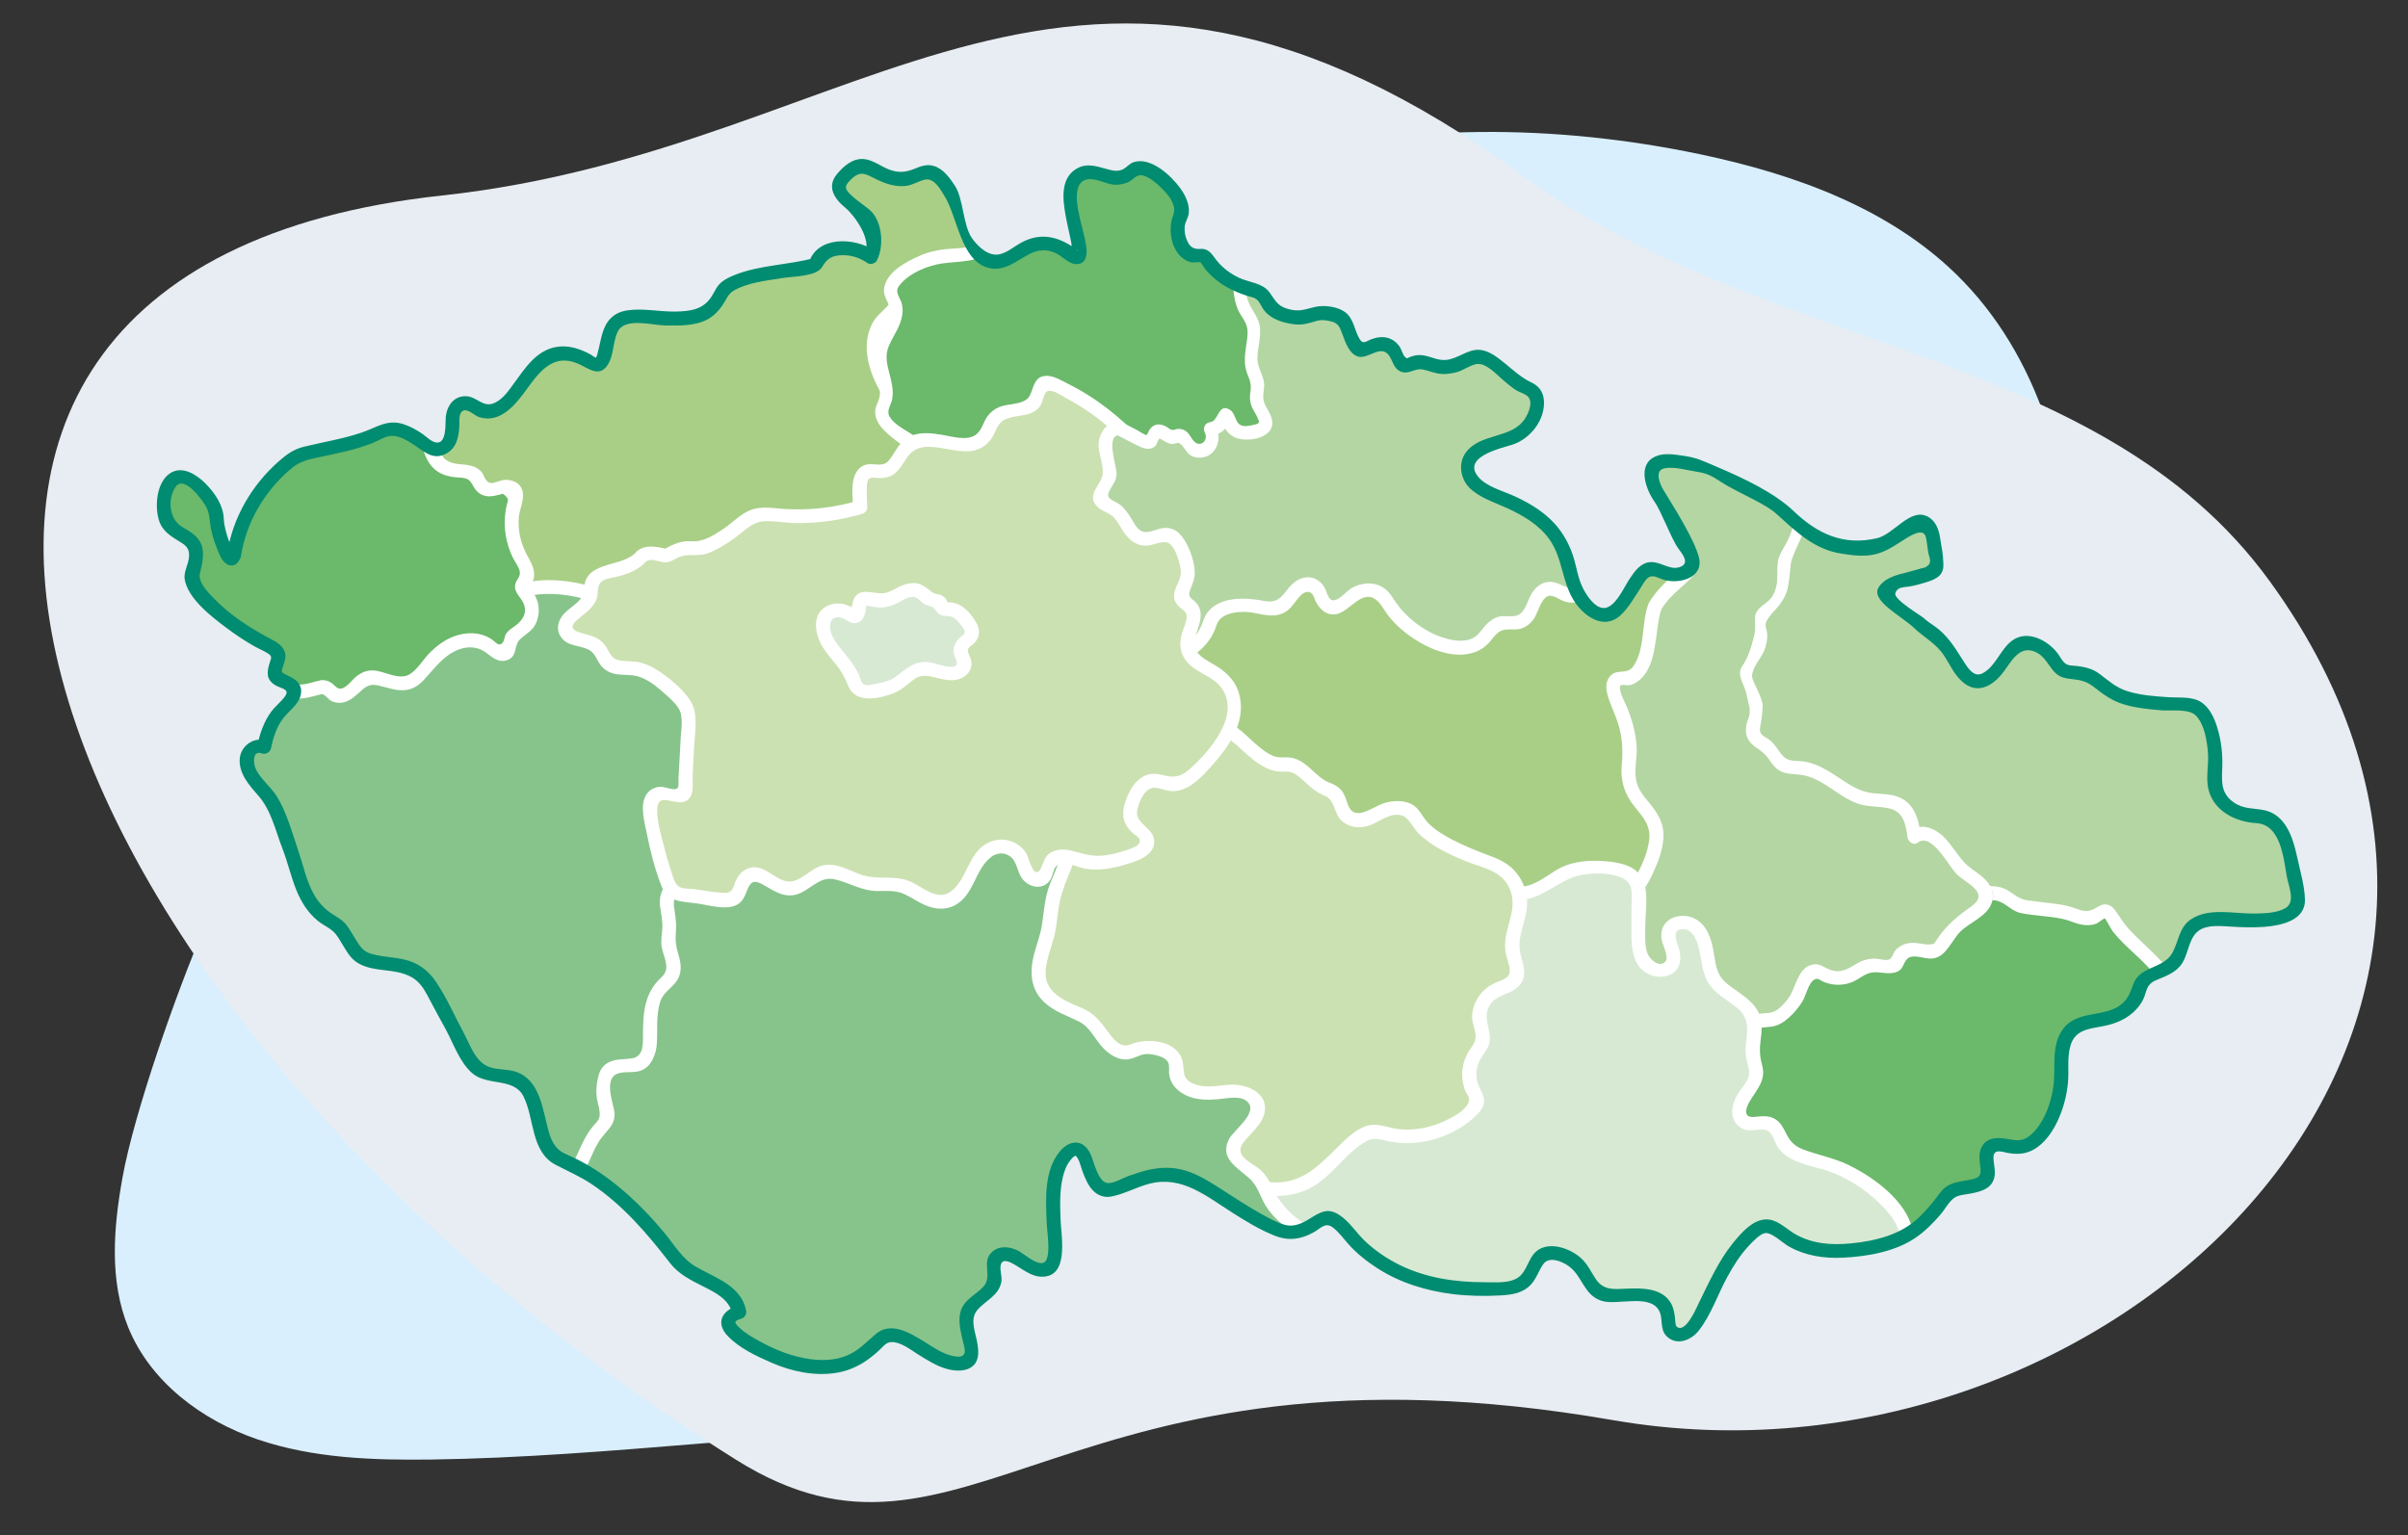
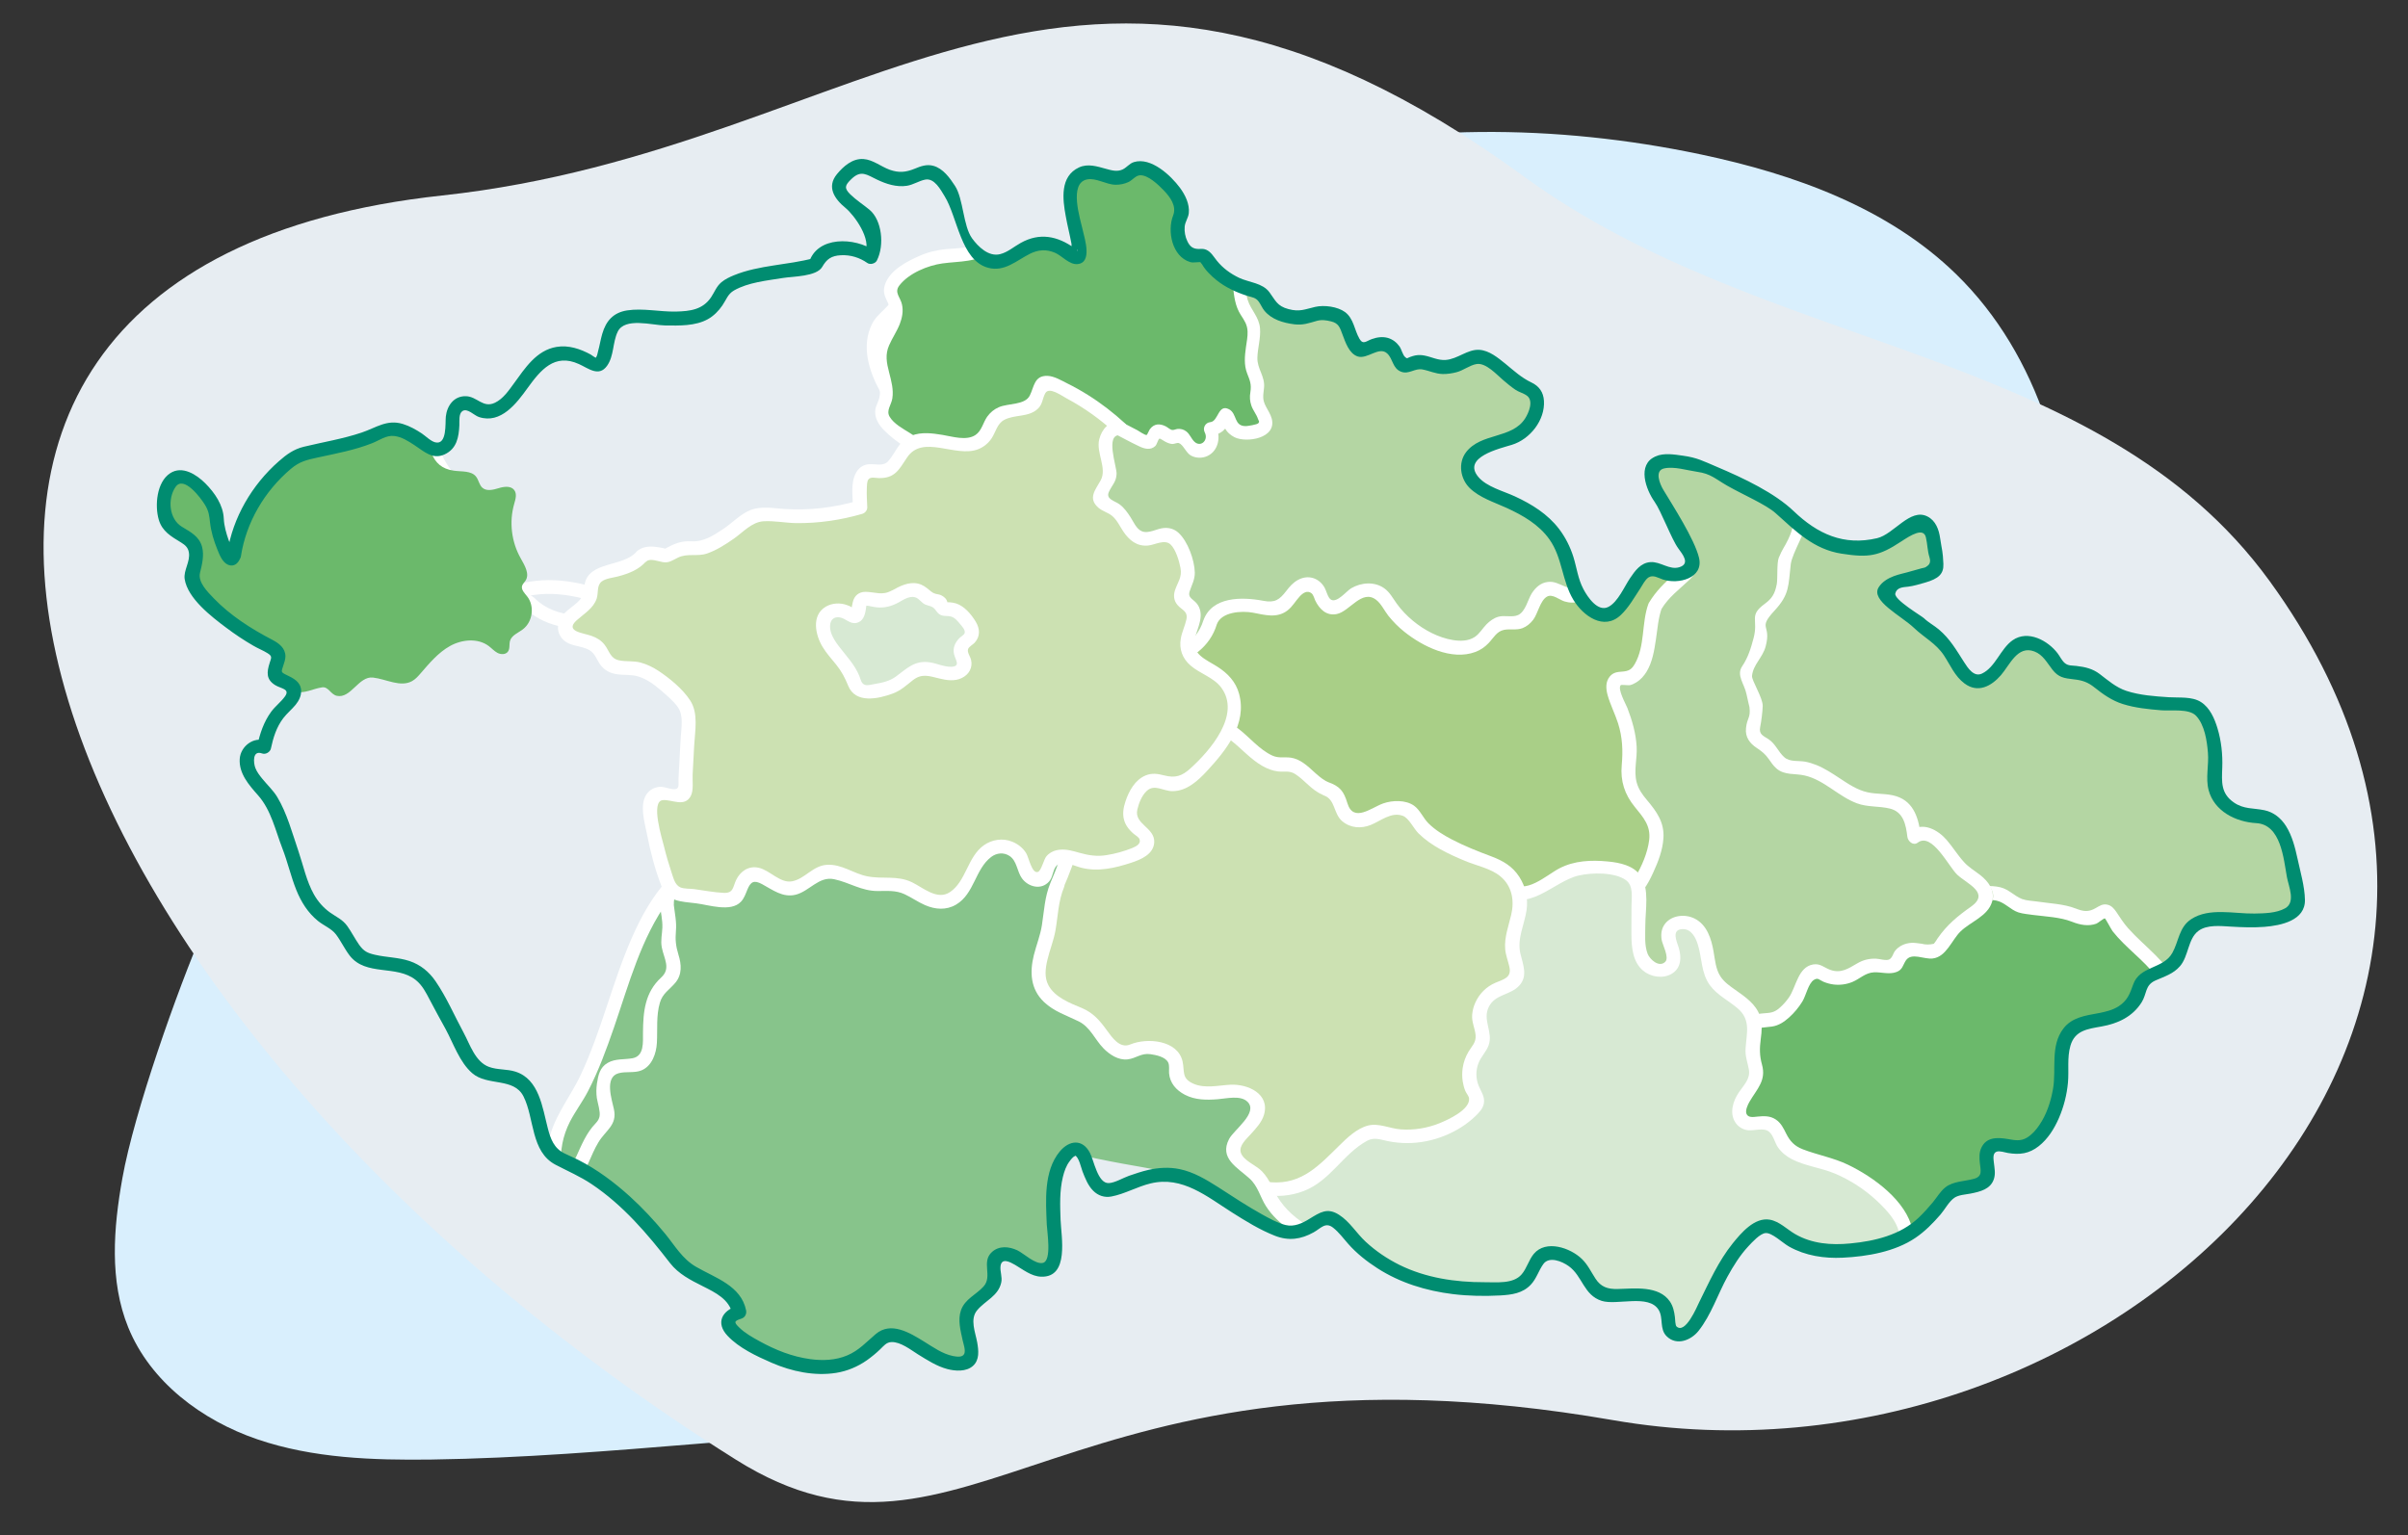
<svg xmlns="http://www.w3.org/2000/svg" width="100%" height="100%" viewBox="0 0 1184 755" version="1.1" xml:space="preserve" style="fill-rule:evenodd;clip-rule:evenodd;stroke-linejoin:round;stroke-miterlimit:2;">
  <rect x="0" y="0" width="1184" height="755" fill="#333333" stroke="none" />
  <g transform="matrix(4.167,0,0,4.167,0,0)">
    <rect x="0" y="-56.75" width="283.46" height="283.46" style="fill:none;" />
    <g>
      <path d="M24.07,109.56C20.93,116.84 15.83,131.25 14.44,139.06C13.39,144.92 12.89,151.15 15.13,156.66C17.74,163.08 23.8,167.63 30.36,169.87C36.92,172.11 43.98,172.35 50.91,172.26C61.48,172.11 72.02,171.24 82.56,170.38C101.06,168.86 119.56,167.33 138.06,165.81C147.29,165.05 156.55,164.28 165.65,162.52C173.76,160.95 181.69,158.59 189.6,156.24C195.25,154.56 200.89,152.89 206.54,151.21C208.59,150.6 210.68,149.97 212.44,148.75C217.93,144.92 218.1,136.27 214.32,130.74C209.14,123.17 199.21,120.72 190.13,119.39C171.04,116.59 151.6,116.17 132.4,118.15C113.4,120.1 94.67,124.38 75.61,125.72C56.55,127.06 44.65,126.83 28.05,117.37L24.07,109.56Z" style="fill:rgb(217,239,253);fill-rule:nonzero;" />
    </g>
    <g>
      <path d="M148.21,62.12C169.51,71.19 187.52,86.53 203.88,102.91C205.19,104.22 206.51,105.55 208.11,106.47C210.07,107.58 212.35,108.01 214.59,108.07C223.53,108.34 232.06,103.01 237.14,95.64C242.22,88.28 244.22,79.14 244.43,70.2C244.76,56.41 240.7,41.99 230.82,32.36C222.79,24.53 211.74,20.56 200.76,18.24C183.59,14.61 165.56,14.5 148.61,19.05C143.52,20.42 138.45,22.25 134.29,25.48C127.63,30.66 124.11,39.31 124.85,47.66C125.61,56.02 141.58,59.29 148.21,62.12Z" style="fill:rgb(217,239,253);fill-rule:nonzero;" />
    </g>
    <g>
      <path d="M52.18,23.07C-29.32,31.88 3.4,119.91 86.84,172.28C114.05,189.35 125.36,156.33 190.33,167.61C248.52,177.71 306.92,122.41 267.81,68.58C247.6,40.77 208.64,41.85 179.8,20.82C126.13,-18.34 102.85,17.59 52.18,23.07Z" style="fill:rgb(231,237,242);fill-rule:nonzero;" />
    </g>
    <g transform="matrix(1.012,0,0,0.988,-2.043,2.341)">
      <g>
        <g>
          <clipPath id="_clip1">
-             <path d="M29.32,63.86C29.01,66.13 27.09,60.72 27.33,59.27C27.07,57 22.02,51.11 21.21,57.44C20.67,63.45 26.66,59.61 24.35,66.57C25.28,69.72 30.15,73.07 32.98,74.62C35.37,75.64 34.3,76.28 33.98,78.05C34.17,79.08 35.96,78.99 36.3,79.98C36.55,81.96 33.8,81.71 32.82,86.9C31.97,86.43 30.87,87.31 30.8,88.28C30.72,90.39 32.49,91.6 33.54,93.11C34.5,94.75 34.87,96.68 35.62,98.42C37.23,102.48 37.09,106.04 41.35,108.12C42.3,109.11 43.13,111.33 44.25,112.12C47.83,113.51 50.69,111.88 52.84,116.65C54,118.84 55.15,121.03 56.31,123.22C58.64,128.77 62.81,123.48 64.36,129.88C65.14,131.83 65.05,134.92 67.15,136.03C68.19,136.58 74.01,138.47 80.87,148.11C82.66,150.62 87.67,150.92 88.23,154.41C83.62,155.77 92.23,159.78 93.67,160.21C98.92,161.8 101.76,160.74 104.55,157.77C106.98,155.19 111.04,161.36 114.47,160.45C116.55,159.9 113.97,156.09 114.97,154.18C115.72,152.75 117.3,152.49 117.89,150.99C118.4,149.69 117.25,148.44 118.41,147.68C120.36,146.48 122.56,150.48 124.49,149.01C125,148.57 125.03,147.49 125.02,146.82C124.96,142.8 124.18,137.55 126.63,135.29C129.13,132.99 128.6,140.9 131.77,139.69C136.84,137.76 138.69,136.93 143.22,139.87C146.21,141.82 149.34,144.03 151.73,144.77C153.3,145.25 155.02,144.12 156.23,143.18C157.69,142.57 159.13,144.93 160.22,146.08C164.48,150.4 170.27,152.11 177.84,151.51C181.48,151.22 180.38,146.98 183.06,147.34C188.28,148.05 185.92,152.84 190.99,152.41C199.56,151.68 194.59,157.08 198.09,157.03C200.62,157 201.94,148.1 206.87,144.53C209.79,142.41 209.7,148.89 220.48,146.54C224.55,145.65 226,144.47 229.22,140.23C229.85,139.4 232.72,139.51 233.42,138.75C234.4,137.68 233.13,136.12 233.88,134.87C234.61,133.65 236.68,135.04 238.03,134.59C240.92,133.57 242.34,128.91 242.37,126.15C241.88,116.14 248.05,122.19 251.23,116.63C251.69,115.01 251.53,114.5 253.7,113.75C258.55,112.06 254.4,106.98 261.89,107.48C264.98,107.69 270.5,107.87 269.93,104.76C268.95,99.43 268.56,95.07 265.11,95.14C262.96,95.18 259.89,93.47 260.25,90.38C260.67,86.8 259.58,82 257.39,81.88C254.81,81.73 250.5,81.59 248.63,80.46C245.53,78.58 246.82,78.19 243.01,77.89C241.55,77.77 241.43,74.34 237.97,74.45C235.59,74.53 233.61,83.41 229.87,76.32C229.1,74.86 228.36,74.07 227.06,73.02C226.46,72.53 221.274,69.503 221.374,68.573C222.894,65.023 229.91,70.601 227.09,62.181C227.02,57.311 224.76,60.815 221.6,61.875C217.32,63.295 214.76,63.21 211.45,60.1C209.45,58.23 204.34,55.076 200.389,53.632C196.172,52.091 193.667,50.511 194.467,54.881C194.967,57.631 201.31,64.31 198.7,65.89C196.47,67.25 195.07,64.64 193.66,66C192.62,67 190.98,70.68 189.58,71.04C187.07,71.49 185.39,67.75 185.05,65.81C183.22,55.66 171.95,58.17 173.32,52.67C173.63,51.4 175.99,50.41 177.69,50.08C181,49.44 182.39,44.67 180.22,44.03C178.41,43.49 175.55,39.4 173.78,40.36C169.09,42.9 168.71,40.03 166.61,41.08C164.85,41.97 165.29,39.43 163.81,38.81C162.33,38.2 160.89,40.12 160.29,39.1C159.26,38.1 159.27,35.54 157.87,35.29C154.52,34.32 155.59,36.06 152.45,35.41C149.1,34.72 150.2,32.82 148.49,32.37C142.81,30.86 143.19,27.85 141.95,28.14C139.76,28.66 138.68,24.8 139.8,23.27C140.42,20.7 135.49,16.58 134.1,17.99C131.62,20.52 129.09,16.27 127.15,19.37C125.79,21.95 129.61,30.07 126.91,27.98C121.69,23.93 120.3,30.6 116.67,28.43C114.45,27.1 114.617,23.562 113.347,21.312C110.217,15.742 109.677,19.672 106.587,19.062C103.497,18.452 102.947,15.922 100.297,19.122C98.107,21.762 105.46,24.81 103.57,28.28C101.58,26.75 97.67,26.79 97.11,29.24C94.37,30.03 87.18,30.39 86.16,32.55C84.72,35.6 83.08,35.66 79.41,35.65C77.58,35.65 74.98,34.88 73.72,36.2C72.45,37.57 72.88,42.17 71.04,40.99C63.81,36.36 63.32,46.51 58.94,46.74C57.29,46.83 57.05,45.15 55.59,45.94C53.82,46.92 56.01,50.57 53,51.3C52.03,51.54 49.02,47.64 46.34,49.19C43.98,50.55 39.59,51.19 37.08,51.87C35.83,52.26 30.24,57.04 29.32,63.86Z" />
+             <path d="M29.32,63.86C29.01,66.13 27.09,60.72 27.33,59.27C27.07,57 22.02,51.11 21.21,57.44C20.67,63.45 26.66,59.61 24.35,66.57C25.28,69.72 30.15,73.07 32.98,74.62C35.37,75.64 34.3,76.28 33.98,78.05C34.17,79.08 35.96,78.99 36.3,79.98C36.55,81.96 33.8,81.71 32.82,86.9C31.97,86.43 30.87,87.31 30.8,88.28C30.72,90.39 32.49,91.6 33.54,93.11C34.5,94.75 34.87,96.68 35.62,98.42C37.23,102.48 37.09,106.04 41.35,108.12C42.3,109.11 43.13,111.33 44.25,112.12C47.83,113.51 50.69,111.88 52.84,116.65C54,118.84 55.15,121.03 56.31,123.22C58.64,128.77 62.81,123.48 64.36,129.88C65.14,131.83 65.05,134.92 67.15,136.03C68.19,136.58 74.01,138.47 80.87,148.11C82.66,150.62 87.67,150.92 88.23,154.41C83.62,155.77 92.23,159.78 93.67,160.21C98.92,161.8 101.76,160.74 104.55,157.77C106.98,155.19 111.04,161.36 114.47,160.45C116.55,159.9 113.97,156.09 114.97,154.18C115.72,152.75 117.3,152.49 117.89,150.99C118.4,149.69 117.25,148.44 118.41,147.68C120.36,146.48 122.56,150.48 124.49,149.01C125,148.57 125.03,147.49 125.02,146.82C124.96,142.8 124.18,137.55 126.63,135.29C136.84,137.76 138.69,136.93 143.22,139.87C146.21,141.82 149.34,144.03 151.73,144.77C153.3,145.25 155.02,144.12 156.23,143.18C157.69,142.57 159.13,144.93 160.22,146.08C164.48,150.4 170.27,152.11 177.84,151.51C181.48,151.22 180.38,146.98 183.06,147.34C188.28,148.05 185.92,152.84 190.99,152.41C199.56,151.68 194.59,157.08 198.09,157.03C200.62,157 201.94,148.1 206.87,144.53C209.79,142.41 209.7,148.89 220.48,146.54C224.55,145.65 226,144.47 229.22,140.23C229.85,139.4 232.72,139.51 233.42,138.75C234.4,137.68 233.13,136.12 233.88,134.87C234.61,133.65 236.68,135.04 238.03,134.59C240.92,133.57 242.34,128.91 242.37,126.15C241.88,116.14 248.05,122.19 251.23,116.63C251.69,115.01 251.53,114.5 253.7,113.75C258.55,112.06 254.4,106.98 261.89,107.48C264.98,107.69 270.5,107.87 269.93,104.76C268.95,99.43 268.56,95.07 265.11,95.14C262.96,95.18 259.89,93.47 260.25,90.38C260.67,86.8 259.58,82 257.39,81.88C254.81,81.73 250.5,81.59 248.63,80.46C245.53,78.58 246.82,78.19 243.01,77.89C241.55,77.77 241.43,74.34 237.97,74.45C235.59,74.53 233.61,83.41 229.87,76.32C229.1,74.86 228.36,74.07 227.06,73.02C226.46,72.53 221.274,69.503 221.374,68.573C222.894,65.023 229.91,70.601 227.09,62.181C227.02,57.311 224.76,60.815 221.6,61.875C217.32,63.295 214.76,63.21 211.45,60.1C209.45,58.23 204.34,55.076 200.389,53.632C196.172,52.091 193.667,50.511 194.467,54.881C194.967,57.631 201.31,64.31 198.7,65.89C196.47,67.25 195.07,64.64 193.66,66C192.62,67 190.98,70.68 189.58,71.04C187.07,71.49 185.39,67.75 185.05,65.81C183.22,55.66 171.95,58.17 173.32,52.67C173.63,51.4 175.99,50.41 177.69,50.08C181,49.44 182.39,44.67 180.22,44.03C178.41,43.49 175.55,39.4 173.78,40.36C169.09,42.9 168.71,40.03 166.61,41.08C164.85,41.97 165.29,39.43 163.81,38.81C162.33,38.2 160.89,40.12 160.29,39.1C159.26,38.1 159.27,35.54 157.87,35.29C154.52,34.32 155.59,36.06 152.45,35.41C149.1,34.72 150.2,32.82 148.49,32.37C142.81,30.86 143.19,27.85 141.95,28.14C139.76,28.66 138.68,24.8 139.8,23.27C140.42,20.7 135.49,16.58 134.1,17.99C131.62,20.52 129.09,16.27 127.15,19.37C125.79,21.95 129.61,30.07 126.91,27.98C121.69,23.93 120.3,30.6 116.67,28.43C114.45,27.1 114.617,23.562 113.347,21.312C110.217,15.742 109.677,19.672 106.587,19.062C103.497,18.452 102.947,15.922 100.297,19.122C98.107,21.762 105.46,24.81 103.57,28.28C101.58,26.75 97.67,26.79 97.11,29.24C94.37,30.03 87.18,30.39 86.16,32.55C84.72,35.6 83.08,35.66 79.41,35.65C77.58,35.65 74.98,34.88 73.72,36.2C72.45,37.57 72.88,42.17 71.04,40.99C63.81,36.36 63.32,46.51 58.94,46.74C57.29,46.83 57.05,45.15 55.59,45.94C53.82,46.92 56.01,50.57 53,51.3C52.03,51.54 49.02,47.64 46.34,49.19C43.98,50.55 39.59,51.19 37.08,51.87C35.83,52.26 30.24,57.04 29.32,63.86Z" />
          </clipPath>
          <g clip-path="url(#_clip1)">
            <g>
-               <path d="M63.74,69.63C66.3,72.41 70.69,72.14 74.44,71.65C77.31,71.28 80.19,70.9 83.06,70.53C85.2,70.25 87.36,69.97 89.35,69.14C91.31,68.32 93.02,67.01 94.7,65.71C98.28,62.95 101.86,60.19 105.44,57.43C106.44,56.66 107.46,55.86 108.07,54.77C109.2,52.76 108.69,50.21 107.69,48.13C106.69,46.05 105.24,44.2 104.43,42.04C103.62,39.88 103.58,37.19 105.19,35.54C105.79,34.92 106.61,34.46 106.93,33.66C107.27,32.8 107.13,31.5 108.02,31.25C108.92,31 109.73,32.27 110.62,31.99C111.41,31.74 111.37,30.6 111.81,29.9C112.33,29.06 113.47,28.94 114.33,28.46C115.87,27.6 116.43,25.54 116.02,23.82C115.6,22.1 114.41,20.68 113.14,19.45C111.07,17.45 108.54,15.73 105.68,15.44C103.47,15.22 101.27,15.87 99.2,16.68C94.7,18.45 90.51,21.02 86.9,24.25C84.71,26.21 82.72,28.42 80.31,30.11C77.98,31.74 75.31,32.86 72.55,33.54C66.99,34.91 60.73,34.69 56.22,38.21C52.08,41.44 50.58,47.61 52.76,52.38C53.72,54.48 55.95,56.2 56.21,58.37C56.54,61.13 59.84,59.95 60.34,65.14C60.56,67.65 63.74,69.63 63.74,69.63Z" style="fill:rgb(169,207,135);fill-rule:nonzero;" />
              <g>
                <path d="M63.16,70.21C65.36,72.47 68.52,72.91 71.55,72.75C75.47,72.55 79.4,71.83 83.29,71.32C85.27,71.06 87.27,70.8 89.14,70.1C90.82,69.47 92.32,68.51 93.76,67.45C97.2,64.91 100.55,62.23 103.94,59.62C106.74,57.46 109.87,55.47 109.5,51.48C109.14,47.59 106.15,44.91 105.05,41.31C104.53,39.61 104.48,37.5 105.78,36.12C106.26,35.62 106.85,35.24 107.27,34.69C107.73,34.08 107.83,33.46 108,32.73C108.24,31.72 108.6,32.21 109.3,32.55C109.82,32.8 110.38,32.95 110.94,32.74C112.31,32.23 111.99,30.46 113.21,29.82C114.48,29.15 115.63,28.85 116.37,27.48C117.03,26.25 117.13,24.75 116.76,23.41C115.87,20.2 112.61,17.42 109.77,15.91C106.4,14.12 102.89,14.43 99.41,15.74C95.88,17.07 92.52,18.89 89.48,21.13C86.42,23.39 83.92,26.23 80.97,28.6C77.85,31.11 74.13,32.47 70.23,33.2C63.88,34.38 56.46,34.72 52.79,40.93C51.28,43.49 50.66,46.56 51.08,49.5C51.29,51 51.77,52.49 52.59,53.77C53.46,55.13 54.79,56.35 55.28,57.92C55.58,58.9 55.6,59.71 56.38,60.47C56.97,61.05 57.74,61.4 58.31,62C59.34,63.08 59.31,64.43 59.64,65.8C59.93,67 60.71,68.05 61.57,68.91C62.11,69.44 62.71,69.94 63.35,70.35C64.24,70.92 65.06,69.5 64.18,68.94C63.62,68.58 63.1,68.14 62.63,67.66C62.19,67.22 61.79,66.73 61.51,66.16C61.13,65.4 61.15,64.59 60.97,63.78C60.52,61.75 59.36,60.8 57.83,59.57C57.08,58.97 57.13,58.36 56.87,57.49C56.46,56.12 55.5,55.01 54.67,53.88C52.87,51.42 52.21,48.46 52.81,45.45C53.42,42.37 55.22,39.67 57.92,38.05C60.65,36.42 63.86,35.88 66.95,35.39C70.18,34.88 73.39,34.39 76.44,33.15C79.58,31.86 82.16,29.89 84.61,27.57C87.19,25.12 89.77,22.77 92.79,20.87C95.83,18.96 99.3,17.13 102.85,16.44C106.65,15.7 109.92,17.47 112.59,20.05C114.74,22.13 117.21,26.44 113.22,28.09C112.09,28.56 111.25,29.02 110.81,30.22C110.75,30.39 110.65,31 110.5,31.1C110.18,31.31 109.76,30.92 109.5,30.79C109.04,30.55 108.57,30.37 108.04,30.45C106.91,30.62 106.59,31.63 106.38,32.61C106.04,34.22 104.41,34.87 103.7,36.32C102.4,38.97 103.34,42 104.66,44.43C106.2,47.27 109.25,51.01 107.39,54.38C106.35,56.26 104.03,57.54 102.37,58.82C100.71,60.1 99.05,61.38 97.38,62.66C94.16,65.14 91.02,68.08 86.97,69.07C82.81,70.09 78.36,70.37 74.11,70.9C70.83,71.3 66.85,71.66 64.34,69.07C63.58,68.3 62.42,69.46 63.16,70.21Z" style="fill:white;fill-rule:nonzero;" />
              </g>
            </g>
            <g>
              <g>
                <path d="M216.8,58.73C214.75,63.26 209.99,65.87 206.91,69.78C203.9,73.6 202.62,78.71 203.46,83.5C204.3,88.28 207.26,92.66 211.38,95.22C215.86,98 221.63,98.77 225.26,102.59C226.19,103.56 226.93,104.7 227.89,105.64C229.44,107.17 231.47,108.1 233.47,108.97C240.3,111.97 247.27,114.66 254.23,117.36C254.85,117.6 255.49,117.84 256.15,117.86C256.94,117.88 257.69,117.57 258.41,117.25C261.53,115.88 264.53,114.23 267.36,112.31C270.43,110.23 273.46,107.58 274.3,103.97C275.25,99.9 273.12,95.73 270.49,92.48C267.85,89.23 264.61,86.42 262.66,82.72C261.47,80.46 260.65,77.76 258.46,76.46C256.51,75.3 254.06,75.63 251.82,75.24C249.07,74.77 246.64,73.2 244,72.29C241.44,71.41 238.67,71.14 235.99,71.52C234.41,71.75 232.48,72.06 231.51,70.81C230.43,69.41 231.53,67.46 232.1,65.79C233.14,62.79 231.92,58.94 228.97,57.76L216.8,58.73Z" style="fill:rgb(180,214,163);fill-rule:nonzero;" />
                <g>
-                   <path d="M216.09,58.32C214.55,61.57 211.73,63.8 209.16,66.21C206.54,68.67 204.41,71.44 203.29,74.9C201.03,81.83 203.24,89.62 208.79,94.34C211.46,96.61 214.69,97.8 217.89,99.1C219.56,99.78 221.22,100.52 222.71,101.53C224.4,102.67 225.49,104.26 226.84,105.75C229.51,108.7 233.7,110.01 237.26,111.51C241.45,113.27 245.67,114.94 249.91,116.59C251.73,117.3 253.78,118.46 255.74,118.67C257.54,118.86 259.36,117.77 260.92,117.01C264.47,115.27 268.05,113.21 271,110.55C273.58,108.22 275.48,105.13 275.33,101.56C275.17,97.81 273.12,94.43 270.79,91.62C268.22,88.52 265.14,85.8 263.27,82.18C261.74,79.23 260.61,75.94 257.02,75.06C255.17,74.61 253.23,74.79 251.38,74.36C249.33,73.88 247.47,72.86 245.54,72.06C243.7,71.29 241.79,70.8 239.81,70.64C237.84,70.48 235.99,70.92 234.04,70.96C232.95,70.98 231.88,70.67 231.86,69.37C231.85,68.43 232.35,67.47 232.68,66.61C233.22,65.17 233.41,63.69 233.14,62.16C232.79,60.19 231.18,57.13 228.87,57C227.33,56.92 225.65,57.25 224.11,57.37C222.05,57.53 220,57.69 217.94,57.85C217.56,57.88 217.18,57.91 216.8,57.94C215.76,58.02 215.75,59.66 216.8,59.58C220.03,59.33 223.26,59.07 226.48,58.82C227.16,58.77 227.84,58.71 228.52,58.66C228.64,58.65 228.82,58.6 228.94,58.63C228.76,58.6 229.01,58.72 229.12,58.79C229.46,59 229.77,59.22 230.05,59.5C231.09,60.54 231.6,62.04 231.63,63.49C231.67,65.22 230.76,66.6 230.38,68.24C230.07,69.58 230.23,70.99 231.39,71.89C232.49,72.74 233.98,72.66 235.28,72.49C237.25,72.24 239.17,72.11 241.15,72.45C243.16,72.8 244.99,73.58 246.83,74.41C248.53,75.17 250.23,75.89 252.09,76.15C253.85,76.39 255.75,76.23 257.41,76.91C259.07,77.59 259.97,79.13 260.72,80.67C261.47,82.19 262.15,83.72 263.12,85.13C265.19,88.13 267.91,90.57 270.14,93.43C272.45,96.39 274.46,100.32 273.39,104.17C272.43,107.61 269.38,110.01 266.53,111.91C264.79,113.07 262.98,114.13 261.12,115.09C259.48,115.93 257.25,117.44 255.36,116.95C253.42,116.44 251.52,115.5 249.65,114.77C247.68,114 245.72,113.23 243.76,112.45C239.81,110.87 235.8,109.34 231.99,107.46C230.27,106.61 228.78,105.59 227.54,104.11C226.42,102.78 225.39,101.49 223.97,100.46C221.31,98.52 218.13,97.55 215.14,96.27C211.89,94.87 209.02,92.93 206.98,89.98C204.98,87.08 203.91,83.65 204.01,80.12C204.12,76.44 205.46,72.8 207.82,69.97C209.95,67.42 212.69,65.48 214.9,63C215.93,61.85 216.82,60.59 217.48,59.19C217.95,58.2 216.54,57.37 216.09,58.32Z" style="fill:white;fill-rule:nonzero;" />
-                 </g>
+                   </g>
              </g>
              <g>
                <path d="M243.82,106.95C244.68,107.34 245.76,107.55 246.53,107.01C246.85,106.78 247.17,106.41 247.56,106.5C247.84,106.57 248.01,106.86 248.15,107.11C249.2,109.02 250.93,110.44 252.48,111.98C254.03,113.52 255.48,115.35 255.71,117.52C255.83,118.71 255.57,119.91 255.18,121.04C252.86,127.82 246.49,132.19 241.42,137.25C238.52,140.14 235.92,143.41 232.5,145.66C229.08,147.91 224.47,148.95 220.89,146.96C218.09,145.41 216.49,142.38 214.13,140.22C212.35,138.59 210.17,137.48 207.97,136.48C205.77,135.49 203.27,134.33 202.57,132.02C202.03,130.26 202.73,128.4 203.21,126.62C204.08,123.4 204.22,120.03 204.65,116.73C204.82,115.46 205.05,114.13 205.86,113.13C206.58,112.23 207.67,111.72 208.73,111.28C212.47,109.75 216.44,108.79 220.47,108.46C221.69,108.36 222.93,108.31 224.08,107.89C224.88,107.6 225.61,107.14 226.38,106.77C228.53,105.75 231.59,104.45 233.99,104.33C235.73,104.24 236.16,105.04 237.49,105.78C237.82,105.97 242.96,106.55 243.82,106.95Z" style="fill:rgb(107,185,107);fill-rule:nonzero;" />
                <g>
                  <path d="M243.61,107.74C244.51,108.11 245.51,108.32 246.45,107.97C246.62,107.91 247.32,107.31 247.44,107.34C247.53,107.36 248.19,108.67 248.35,108.88C249.86,110.84 251.93,112.28 253.42,114.26C255.28,116.73 255.13,119.32 253.92,122.06C252.98,124.19 251.61,126.09 250.07,127.83C246.95,131.33 243.21,134.22 239.95,137.6C236.44,141.23 233.01,145.52 227.9,146.85C225.51,147.47 222.93,147.35 220.81,145.98C218.82,144.7 217.47,142.63 215.91,140.9C214.27,139.08 212.29,137.72 210.11,136.62C208.16,135.64 205.78,134.94 204.25,133.31C202.16,131.09 203.79,128.01 204.32,125.48C204.89,122.76 205.05,119.98 205.4,117.23C205.56,115.93 205.73,114.44 206.68,113.45C207.59,112.5 209.04,112.04 210.24,111.59C212.86,110.62 215.59,109.93 218.36,109.54C219.89,109.33 221.44,109.31 222.96,109.05C224.36,108.8 225.52,108.13 226.79,107.51C228.06,106.89 229.37,106.34 230.7,105.9C231.93,105.49 233.55,104.91 234.86,105.23C235.8,105.46 236.44,106.31 237.35,106.62C237.89,106.8 238.52,106.84 239.09,106.93C240.53,107.12 242.22,107.18 243.61,107.74C244.59,108.13 245.01,106.55 244.04,106.16C242.65,105.6 240.97,105.55 239.5,105.32C238.97,105.24 238.31,105.22 237.8,105.03C236.9,104.68 236.26,103.88 235.28,103.63C232.91,103.03 230.03,104.3 227.9,105.2C226.78,105.67 225.71,106.22 224.62,106.76C223,107.56 221.28,107.55 219.52,107.74C216.51,108.06 213.54,108.7 210.67,109.68C208.37,110.47 205.64,111.32 204.54,113.7C203.36,116.27 203.54,119.56 203.18,122.31C202.98,123.85 202.69,125.36 202.28,126.85C201.88,128.31 201.4,129.81 201.59,131.35C201.88,133.69 203.66,135.22 205.63,136.27C208.08,137.57 210.7,138.48 212.89,140.24C214.93,141.88 216.31,144.14 218.18,145.94C220.01,147.69 222.23,148.73 224.78,148.82C230.36,149.02 234.83,145.3 238.46,141.51C240.35,139.54 242.21,137.55 244.22,135.69C246.13,133.93 248.08,132.22 249.9,130.37C253.43,126.76 258.24,120.73 255.95,115.37C254.73,112.52 252.12,110.77 250.15,108.51C249.62,107.9 249.22,107.24 248.78,106.57C248.53,106.2 248.24,105.83 247.78,105.71C247.2,105.56 246.83,105.84 246.37,106.11C245.54,106.6 244.95,106.53 244.05,106.16C243.07,105.76 242.65,107.34 243.61,107.74Z" style="fill:white;fill-rule:nonzero;" />
                </g>
              </g>
              <g>
                <path d="M205.79,120.23C206.45,119.77 207.24,119.5 208.05,119.48C208.44,119.47 208.85,119.51 209.23,119.41C209.61,119.31 209.93,119.08 210.23,118.84C211.3,117.96 212.14,116.8 212.62,115.51C212.79,115.05 212.93,114.57 213.22,114.18C213.51,113.79 214.02,113.5 214.49,113.64C214.69,113.7 214.86,113.83 215.04,113.94C216.1,114.6 217.51,114.63 218.59,114.03C219.14,113.73 219.61,113.28 220.2,113.08C221.19,112.75 222.28,113.18 223.31,113.02C223.51,112.99 223.71,112.93 223.84,112.78C224,112.59 224,112.31 224.07,112.07C224.25,111.46 224.93,111.11 225.57,111.07C226.21,111.03 226.84,111.21 227.47,111.3C227.74,111.34 228.01,111.36 228.27,111.28C228.78,111.11 229.08,110.59 229.36,110.13C230.11,108.93 231.12,107.89 232.3,107.1C232.78,106.78 233.28,106.51 233.7,106.11C234.12,105.72 234.44,105.18 234.42,104.61C234.37,103.09 232.28,102.34 231.38,101.36C230.43,100.33 229.74,99.08 228.75,98.07C227.99,97.3 226.66,96.82 225.88,97.57C225.73,96.23 225.49,94.74 224.41,93.94C223.28,93.09 221.69,93.35 220.31,93.08C217.44,92.52 215.36,89.63 212.44,89.35C211.76,89.28 211.03,89.36 210.43,89.03C209.57,88.57 209.27,87.46 208.52,86.83C208,86.4 207.27,86.18 206.94,85.6C206.28,84.45 207.64,83.14 207.66,81.82C207.67,81.11 207.28,80.42 207.38,79.71C207.47,79.05 207.96,78.53 208.33,77.98C209.39,76.37 209.46,74.32 210.23,72.56C211.03,70.72 212.62,69.24 214.51,68.58C215.53,68.22 216.7,68.04 217.41,67.23C218.07,66.47 218.13,65.37 218.15,64.36C218.18,63.01 218.21,61.66 218.25,60.32C218.27,59.56 218.28,58.78 218.07,58.05C217.77,56.99 217.01,56.12 216.23,55.35C212.92,52.08 208.46,49.85 203.81,49.75C199.16,49.65 194.39,51.87 191.93,55.82C188.94,60.62 189.73,66.74 189.12,72.37C188.6,77.15 187,81.79 186.77,86.6C186.54,91.45 187.72,96.25 188.14,101.09C188.39,103.98 188.37,106.91 188.96,109.75C189.55,112.59 192.45,116.52 192.09,116.2L205.79,120.23Z" style="fill:rgb(180,214,163);fill-rule:nonzero;" />
                <g transform="matrix(0.984,0,0,1,2.914,5.32907e-15)">
                  <path d="M206.2,120.94C207.18,120.32 207.97,120.42 209.05,120.26C209.86,120.14 210.49,119.71 211.09,119.17C211.7,118.62 212.23,117.97 212.66,117.27C213.09,116.57 213.37,115.08 214.04,114.68C214.52,114.39 214.63,114.67 215.14,114.9C215.52,115.06 215.9,115.17 216.32,115.23C217.08,115.33 217.86,115.23 218.57,114.94C219.48,114.56 220.11,113.83 221.15,113.78C222.03,113.74 222.96,114.07 223.82,113.74C224.54,113.47 224.55,112.94 224.92,112.37C225.58,111.37 227.07,112.25 228.09,112.13C229.71,111.95 230.35,109.94 231.39,108.91C232.57,107.74 234.65,107.08 235.14,105.34C235.52,104.01 234.71,102.93 233.72,102.15C233.08,101.65 232.38,101.24 231.83,100.63C231.07,99.8 230.49,98.82 229.76,97.97C228.73,96.77 226.94,95.76 225.48,96.88C225.89,97.12 226.3,97.35 226.71,97.59C226.47,95.57 225.97,93.45 223.8,92.75C222.69,92.39 221.49,92.53 220.36,92.27C219.16,92 218.12,91.29 217.11,90.62C216.22,90.03 215.33,89.43 214.33,89.02C213.9,88.85 213.47,88.71 213.01,88.62C212.19,88.47 211.17,88.68 210.51,88.08C209.79,87.43 209.5,86.51 208.66,85.94C208.05,85.53 207.48,85.38 207.66,84.48C207.79,83.87 207.948,82.594 207.961,81.963C207.981,80.985 206.645,78.923 206.695,78.374C206.818,77.025 207.945,76.204 208.305,74.864C209.035,72.154 207.294,72.824 209.356,70.579C211.167,68.608 210.986,67.595 211.286,65.025C211.446,63.685 213.258,60.84 213.288,59.49C213.318,58.12 219.21,58.64 218.69,57.34C217.79,55.12 215.49,53.4 213.55,52.11C211.51,50.75 209.2,49.74 206.79,49.26C202.32,48.36 197.58,49.36 194.01,52.25C189.99,55.51 188.98,60.52 188.7,65.44C188.54,68.21 188.54,71 188.12,73.75C187.66,76.75 186.88,79.68 186.4,82.67C185.87,85.92 185.85,89.12 186.22,92.38C186.61,95.84 187.23,99.27 187.45,102.76C187.63,105.74 187.6,108.94 188.76,111.74C189.2,112.8 189.74,113.82 190.33,114.81C190.54,115.17 190.76,115.53 190.98,115.88C191.04,115.98 191.12,116.17 191.22,116.26C191.62,116.61 190.91,116.79 191.42,115.79C191.79,115.69 192.17,115.59 192.54,115.5C192.53,115.49 192.52,115.49 192.51,115.48C192.3,115.98 192.09,116.48 191.88,116.97C196.45,118.32 201.02,119.67 205.59,121.02C206.6,121.32 207.03,119.74 206.02,119.44C201.45,118.09 196.88,116.74 192.31,115.39C191.38,115.12 190.94,116.38 191.68,116.88C191.69,116.89 191.7,116.89 191.71,116.9C192.06,117.14 192.64,116.98 192.83,116.61C193.27,115.74 191.99,114.41 191.6,113.72C190.36,111.59 189.66,109.56 189.4,107.1C189.1,104.21 189.06,101.3 188.68,98.41C188.31,95.52 187.8,92.64 187.64,89.73C187.31,83.93 189.21,78.5 189.91,72.81C190.52,67.81 189.77,62.36 191.89,57.66C193.85,53.31 198.4,50.7 203.1,50.56C208,50.41 213.03,52.87 216.25,56.52C217.38,57.8 211.728,57.18 211.688,58.82C211.658,60.14 211.536,60.884 210.972,62.078C210.525,63.026 210.311,63.16 209.865,64.255C209.613,64.872 209.747,66.765 209.627,67.407C209.407,68.58 209.054,69.134 208.174,69.784C206.284,71.184 207.465,71.614 206.885,73.834C206.565,75.054 206.235,76.164 205.525,77.224C204.805,78.304 205.797,79.309 206.045,80.575C206.185,81.291 206.384,82.037 206.391,82.099C206.548,83.432 206.114,83.312 205.98,84.62C205.87,85.68 206.42,86.43 207.27,86.99C207.85,87.38 208.26,87.71 208.66,88.28C208.95,88.69 209.22,89.12 209.61,89.45C210.58,90.27 211.79,90 212.94,90.27C215.24,90.8 216.93,92.77 219.12,93.59C220.4,94.07 221.73,93.9 223.03,94.22C224.64,94.62 224.93,96.15 225.1,97.58C225.16,98.11 225.78,98.71 226.33,98.29C228.02,97 230.02,101.2 231.02,102.13C232.21,103.24 234.94,104.3 232.64,105.94C231.06,107.06 229.79,108.11 228.68,109.73C228.55,109.95 228.4,110.17 228.24,110.37C227.74,110.49 227.25,110.49 226.76,110.36C226.37,110.32 225.99,110.24 225.59,110.26C224.85,110.3 224.1,110.62 223.64,111.22C223.4,111.53 223.33,112.06 222.94,112.25C222.58,112.42 221.76,112.16 221.37,112.15C220.55,112.13 219.86,112.3 219.15,112.72C218.11,113.33 217.22,113.95 215.95,113.48C215.22,113.21 214.79,112.7 213.94,112.84C212.14,113.14 211.93,115.53 211.07,116.78C210.75,117.24 210.38,117.66 209.96,118.03C209.32,118.6 208.88,118.62 208.07,118.68C207.09,118.75 206.23,119.02 205.4,119.54C204.49,120.08 205.31,121.5 206.2,120.94Z" style="fill:white;fill-rule:nonzero;" />
                </g>
              </g>
              <g>
                <path d="M194.99,70.01C194.07,72.44 194.62,77.91 191.76,78.7C191.36,78.72 190.94,78.58 190.58,78.75C188.83,79.93 192.67,83.33 191.95,88.76C191.07,95.42 198.24,93.2 193.52,102.54C192.55,104.46 191.17,105.14 189.22,104.84C185.22,104.8 181.7,107.87 177.7,107.94C174.37,107.99 171.43,105.98 168.5,104.39C159.31,99.4 148.27,98.02 139.88,91.78C138.14,90.68 137.19,88.88 137.39,86.82C137.37,80.17 137.35,73.53 137.32,66.88C137.02,64.28 138.41,61.92 141.08,61.4C149.87,59.71 157.87,67.68 168.49,65.47C173.05,64.58 177.55,63.91 182.15,64.8C186.23,65.67 198.93,64.19 199.01,65.17C199.13,66.37 196.61,67.12 194.99,70.01Z" style="fill:rgb(169,207,135);fill-rule:nonzero;" />
                <g>
                  <path d="M194.21,69.79C193.41,72.07 193.84,74.79 192.64,76.93C192.26,77.61 191.93,77.8 191.16,77.86C190.57,77.9 190.11,77.96 189.72,78.44C189.21,79.07 189.26,79.87 189.45,80.62C189.76,81.78 190.32,82.88 190.68,84.03C191.2,85.71 191.26,87.3 191.11,89.03C190.94,90.93 191.45,92.54 192.63,94.02C193.62,95.27 194.51,96.26 194.31,97.97C194.13,99.5 193.44,101.14 192.66,102.45C192.26,103.11 191.77,103.69 191.02,103.95C190.25,104.22 189.45,103.99 188.66,104.04C184.98,104.27 181.93,106.76 178.3,107.09C174.32,107.45 170.87,104.6 167.49,102.93C160.76,99.6 153.36,97.96 146.58,94.76C144.88,93.96 143.22,93.05 141.65,92.01C140.1,90.98 138.47,89.9 138.24,87.88C138,85.84 138.23,83.64 138.23,81.58C138.22,79.25 138.21,76.93 138.21,74.6C138.2,72.36 138.2,70.11 138.19,67.87C138.18,66.14 138,64.4 139.4,63.11C141.62,61.07 145.94,62 148.53,62.68C154.87,64.35 160.81,67.44 167.57,66.45C171.96,65.81 176.19,64.8 180.66,65.37C183.1,65.68 185.4,65.92 187.88,65.88C190.45,65.84 193.02,65.69 195.6,65.64C196.47,65.62 197.39,65.75 198.25,65.69C198.31,65.69 198.49,65.76 198.52,65.74C198.52,65.74 198.42,65.24 198.24,65.24C198.19,65.24 197.4,66.11 197.3,66.2C196.13,67.21 195.1,68.25 194.31,69.59C193.78,70.5 195.19,71.32 195.72,70.42C196.58,68.95 197.8,68.06 198.99,66.9C199.53,66.37 200.21,65.48 199.73,64.69C199.02,63.52 196.06,64 194.98,64.03C192.14,64.1 189.31,64.27 186.47,64.27C183.28,64.27 180.19,63.5 177,63.57C172.54,63.67 168.19,65.24 163.74,65.02C160.1,64.84 156.63,63.61 153.21,62.45C148.58,60.87 138.21,57.53 136.66,64.87C136.24,66.85 136.57,69.11 136.57,71.12C136.58,73.61 136.59,76.1 136.59,78.6C136.6,81.09 136.61,83.58 136.61,86.08C136.62,87.85 136.64,89.4 137.74,90.88C138.8,92.3 140.53,93.29 142.03,94.19C143.76,95.24 145.57,96.13 147.43,96.93C151.13,98.53 154.96,99.76 158.75,101.11C162.79,102.55 166.59,104.26 170.33,106.34C173.89,108.31 177.34,109.43 181.34,108.07C183.19,107.44 184.94,106.54 186.82,106.02C187.75,105.77 188.63,105.67 189.59,105.71C190.38,105.74 191.13,105.7 191.86,105.38C193.38,104.72 194.15,103.28 194.79,101.84C195.37,100.55 195.88,99.19 195.97,97.77C196.1,95.88 195.18,94.57 194.04,93.19C193.52,92.56 193.06,91.9 192.85,91.09C192.49,89.69 192.93,88.25 192.85,86.83C192.76,85.23 192.33,83.7 191.77,82.21C191.6,81.76 190.59,79.94 190.99,79.48C191.06,79.39 191.87,79.53 192.1,79.47C192.34,79.41 192.59,79.28 192.8,79.15C193.3,78.84 193.7,78.38 194,77.88C194.68,76.74 194.9,75.36 195.09,74.06C195.28,72.78 195.36,71.46 195.79,70.24C196.13,69.23 194.55,68.8 194.21,69.79Z" style="fill:white;fill-rule:nonzero;" />
                </g>
              </g>
              <g>
                <path d="M177.53,103.52C178.47,104.55 180.17,104.41 181.42,103.79C182.67,103.18 183.73,102.19 185.03,101.68C186.39,101.15 187.9,101.19 189.35,101.31C190.72,101.42 192.33,101.77 192.86,103.04C193.06,103.53 193.07,104.07 193.06,104.6C193.06,106.1 193.05,107.6 193.05,109.1C193.05,110.37 193.08,111.76 193.89,112.74C194.7,113.72 196.58,113.83 197.05,112.65C197.55,111.42 196.17,110.03 196.62,108.78C197.01,107.69 198.64,107.53 199.56,108.24C200.48,108.95 200.82,110.17 201.01,111.31C201.2,112.45 201.3,113.66 201.92,114.64C203.07,116.48 205.74,117.14 206.44,119.19C206.99,120.8 206.06,122.59 206.45,124.24C206.57,124.73 206.79,125.19 206.83,125.69C206.9,126.82 205.99,127.74 205.36,128.68C204.73,129.63 204.5,131.17 205.51,131.69C206.35,132.13 207.43,131.47 208.31,131.82C209.26,132.19 209.45,133.41 210.02,134.25C210.89,135.54 212.61,135.87 214.11,136.29C217.31,137.19 220.24,139.03 222.43,141.53C223.46,142.7 224.37,144.14 224.31,145.7C224.21,148.33 221.52,150.03 219.08,151.03C216.4,152.13 213.61,152.97 210.84,153.8C208.16,154.61 205.48,155.41 202.8,156.22C201.14,156.72 199.46,157.22 197.74,157.49C194.31,158.01 190.82,157.56 187.4,157C180.68,155.9 174.01,154.36 167.21,154.06C164.81,153.95 162.38,154 160.07,153.36C157.63,152.69 155.44,151.26 153.66,149.47C149.98,145.75 148.14,139.7 150.71,135.14C152.55,131.89 156.1,130.09 158.89,127.6C164.18,122.89 166.57,115.84 169.67,109.48C170.5,107.77 171.63,105.91 173.49,105.5L177.53,103.52Z" style="fill:rgb(215,233,211);fill-rule:nonzero;" />
                <g>
                  <path d="M176.95,104.1C180.05,106.99 183.11,102.92 186.08,102.22C187.58,101.86 190.28,101.79 191.6,102.77C192.51,103.45 192.25,104.85 192.25,105.85C192.25,107 192.23,108.14 192.24,109.29C192.25,110.8 192.39,112.54 193.61,113.59C194.48,114.33 195.87,114.57 196.88,113.99C198.06,113.32 198.1,111.99 197.75,110.82C197.52,110.07 196.87,108.68 198.18,108.62C199.22,108.57 199.74,109.64 199.99,110.49C200.48,112.12 200.36,113.86 201.38,115.31C202.22,116.5 203.55,117.14 204.63,118.09C206.2,119.47 205.66,121.05 205.55,122.89C205.49,123.82 205.77,124.48 205.93,125.37C206.14,126.51 205.34,127.24 204.76,128.13C204.1,129.13 203.65,130.56 204.33,131.67C204.61,132.14 205.08,132.48 205.62,132.61C206.48,132.82 207.65,132.21 208.34,132.87C208.81,133.32 208.96,134.14 209.32,134.68C209.72,135.28 210.3,135.76 210.94,136.1C212.51,136.93 214.34,137.12 215.96,137.82C217.72,138.58 219.36,139.66 220.76,140.98C222.11,142.26 223.87,144.12 223.45,146.16C222.71,149.77 216.99,151.03 214.1,151.96C209.76,153.35 205.38,154.67 201,155.92C196.51,157.2 192.2,156.97 187.63,156.23C183.15,155.5 178.7,154.57 174.21,153.94C172.05,153.64 169.89,153.4 167.71,153.28C165.61,153.17 163.47,153.23 161.39,152.84C154.52,151.52 147.88,143.3 151.1,136.21C152.64,132.83 156.16,130.98 158.89,128.7C161.65,126.4 163.73,123.44 165.44,120.3C167.24,116.98 168.65,113.48 170.3,110.09C170.65,109.37 171.01,108.66 171.47,108.01C172.13,107.08 172.8,106.7 173.81,106.27C174.49,105.98 175.15,105.62 175.81,105.29C176.52,104.94 177.23,104.59 177.94,104.24C178.88,103.77 178.06,102.36 177.11,102.83C175.51,103.62 173.83,104.31 172.26,105.11C170.74,105.88 169.79,107.45 169.05,108.92C168.15,110.72 167.35,112.57 166.51,114.4C164.85,118.01 163.1,121.7 160.53,124.76C158.02,127.74 154.55,129.54 151.87,132.31C146.57,137.79 148.62,146.21 153.96,150.89C157.07,153.61 160.67,154.64 164.74,154.81C169.57,155.02 174.28,155.53 179.04,156.37C183.6,157.17 188.18,158.23 192.81,158.51C197.56,158.8 201.85,157.39 206.33,156.04C210.84,154.68 215.49,153.51 219.82,151.63C222.65,150.39 225.74,148.05 225.02,144.56C224.3,141.08 220.49,138.25 217.5,136.77C215.8,135.93 213.97,135.61 212.22,134.92C211.26,134.54 210.73,133.96 210.29,133.06C209.98,132.42 209.68,131.77 209.07,131.36C208.4,130.9 207.67,130.94 206.89,131.02C206.5,131.06 205.89,131.18 205.67,130.72C205.47,130.32 205.81,129.6 205.99,129.27C206.88,127.7 207.99,126.72 207.46,124.79C207.17,123.72 207.18,122.84 207.32,121.74C207.44,120.83 207.52,119.9 207.23,119.01C206.77,117.59 205.53,116.73 204.37,115.89C203.73,115.43 203.05,114.95 202.62,114.27C202.07,113.41 201.99,112.31 201.82,111.32C201.57,109.81 201.06,108.09 199.59,107.35C198.48,106.79 196.94,106.95 196.16,107.98C195.74,108.54 195.66,109.2 195.76,109.88C195.85,110.48 196.69,112.01 196.18,112.53C195.45,113.26 194.37,112.21 194.13,111.57C193.73,110.51 193.86,109.24 193.86,108.13C193.86,106.38 194.36,103.8 193.32,102.26C192.48,101.01 190.89,100.68 189.49,100.54C187.55,100.35 185.59,100.43 183.84,101.36C182.3,102.18 179.85,104.61 178.08,102.97C177.34,102.22 176.18,103.38 176.95,104.1Z" style="fill:white;fill-rule:nonzero;" />
                </g>
              </g>
              <g>
                <path d="M156.6,91.87C157.16,92.07 157.77,92.3 158.05,92.82C158.25,93.19 158.25,93.63 158.36,94.04C158.62,95.03 159.65,95.76 160.67,95.68C161.94,95.58 162.92,94.43 164.18,94.27C165.08,94.15 166.33,94.19 166.77,94.98C168.05,97.29 170.33,98.77 176.33,101.01C177.76,101.54 178.79,103 179.16,104.48C179.72,106.76 177.98,109.1 178.41,111.41C178.62,112.54 179.32,113.78 178.68,114.72C178.23,115.37 177.34,115.51 176.62,115.84C175.13,116.53 174.23,118.31 174.56,119.92C174.7,120.58 175.02,121.23 174.92,121.9C174.82,122.57 174.32,123.11 173.97,123.69C173.18,125 173.12,126.72 173.83,128.07C174.02,128.44 174.28,128.82 174.24,129.24C174.21,129.6 173.96,129.9 173.72,130.16C171.17,132.86 167.11,134.02 163.52,133.08C163.04,132.95 162.56,132.79 162.07,132.84C161.63,132.88 161.22,133.09 160.84,133.33C158.65,134.73 157.24,137.13 155.04,138.52C152.88,139.88 150.05,140.1 147.71,139.08C145.18,137.98 143.43,135.66 141.38,133.83C137.72,130.56 133.01,128.77 128.71,126.39C124.42,124.01 120.23,120.6 119.05,115.84C118.53,113.74 118.64,111.53 118.99,109.39C119.84,104.16 122.18,99.1 125.99,95.41C129.26,92.24 133.45,90.2 137.74,88.68C139.3,88.13 140.96,87.6 142.3,86.59C143.93,85.36 144.04,83.79 146.04,85.46C147.86,86.99 149.81,89.35 151.88,88.99C153.63,88.67 154.86,91.23 156.6,91.87Z" style="fill:rgb(204,225,178);fill-rule:nonzero;" />
                <g>
                  <path d="M156.38,92.65C157.74,93.14 157.47,94.8 158.51,95.72C159.47,96.56 160.73,96.64 161.86,96.17C163.01,95.7 164.22,94.59 165.57,95.08C166.29,95.34 166.85,96.61 167.4,97.17C168.9,98.69 170.9,99.64 172.83,100.47C174.14,101.03 175.83,101.37 176.93,102.29C178.34,103.46 178.61,105.23 178.22,106.92C177.91,108.26 177.41,109.6 177.52,111C177.58,111.74 177.86,112.42 178.01,113.13C178.3,114.44 177.32,114.61 176.38,115.03C175.31,115.5 174.5,116.34 174.03,117.42C173.83,117.87 173.71,118.36 173.67,118.85C173.6,119.74 174,120.45 174.07,121.3C174.14,122.17 173.65,122.57 173.25,123.25C172.89,123.87 172.66,124.53 172.56,125.24C172.49,125.77 172.49,126.29 172.57,126.82C172.63,127.2 172.72,127.56 172.86,127.92C172.96,128.19 173.28,128.56 173.31,128.84C173.44,130.19 170.87,131.39 169.83,131.82C168.41,132.4 166.86,132.66 165.33,132.54C164.09,132.45 162.76,131.75 161.51,132.09C160.21,132.44 159.08,133.56 158.17,134.48C155.87,136.79 153.82,139.14 150.23,138.86C146.89,138.6 144.78,135.91 142.53,133.77C140.24,131.6 137.54,130 134.75,128.56C129.56,125.89 123.45,123.35 120.66,117.84C119.05,114.65 119.36,110.96 120.17,107.58C120.91,104.47 122.19,101.49 124.05,98.88C126.17,95.89 129.05,93.61 132.27,91.9C133.97,90.99 135.75,90.24 137.56,89.58C139.19,88.99 140.92,88.49 142.37,87.51C142.93,87.14 143.41,86.69 143.87,86.21C144.51,85.54 144.65,85.38 145.46,86.01C146.75,87.01 147.8,88.31 149.23,89.14C149.79,89.46 150.38,89.7 151.01,89.78C151.76,89.87 152.33,89.65 153.01,90.08C154.16,90.82 154.91,92 156.2,92.55C157.16,92.96 157.99,91.55 157.03,91.14C155.81,90.62 155.04,89.5 153.96,88.75C153.53,88.45 153.06,88.22 152.53,88.14C151.76,88.03 151.12,88.24 150.37,87.89C148.85,87.17 147.75,85.73 146.45,84.71C145.61,84.05 144.63,83.57 143.63,84.19C143.15,84.49 142.8,84.99 142.39,85.38C141.73,86.04 140.93,86.51 140.08,86.89C138.41,87.65 136.62,88.14 134.93,88.85C131.78,90.16 128.77,91.81 126.19,94.08C121.18,98.48 118.19,105.27 117.89,111.9C117.58,118.82 122.32,123.67 127.97,126.88C131.01,128.61 134.25,129.97 137.25,131.8C138.79,132.74 140.23,133.8 141.53,135.05C142.72,136.19 143.83,137.42 145.14,138.43C147.68,140.4 150.97,141.1 154.02,139.91C157.15,138.68 158.58,135.5 161.41,133.91C162.25,133.44 162.98,133.77 163.86,133.95C164.59,134.1 165.35,134.18 166.1,134.18C167.59,134.18 169.09,133.87 170.46,133.3C171.79,132.75 173.02,131.97 174.05,130.96C174.48,130.53 174.95,130.04 175.04,129.41C175.16,128.63 174.72,128.04 174.44,127.36C174.09,126.49 174.07,125.53 174.4,124.65C174.69,123.87 175.31,123.28 175.59,122.5C176.14,120.93 174.84,119.47 175.61,117.91C176.37,116.36 178.1,116.54 179.15,115.38C180.2,114.23 179.59,112.84 179.29,111.53C178.89,109.76 179.76,108.1 180.01,106.38C180.21,104.97 179.93,103.6 179.17,102.38C178.36,101.1 177.26,100.45 175.88,99.92C174.33,99.33 172.79,98.7 171.32,97.92C170.33,97.39 169.37,96.79 168.58,95.99C167.95,95.35 167.6,94.38 166.87,93.86C165.9,93.17 164.38,93.22 163.31,93.6C161.93,94.09 159.83,95.96 159.12,93.57C158.7,92.15 158.27,91.56 156.83,91.04C155.83,90.72 155.4,92.3 156.38,92.65Z" style="fill:white;fill-rule:nonzero;" />
                </g>
              </g>
              <g>
                <path d="M125.27,103.32C124.16,105.93 124.64,107.35 124.06,109.43C122.97,113.3 121.42,116.32 127.91,118.81C130,119.61 130.37,121.99 132.18,123.04C134.19,124.2 133.87,122.04 136.97,122.91C140.37,123.87 138.37,125.62 139.58,126.94C142.29,129.87 146.84,126.34 148.42,129.18C149.99,132.03 142.77,134.07 147.29,137.08C151.33,139.76 147.52,141.05 156.09,146.02C165.03,151.2 125.14,165.29 113.15,166.59C99.03,164.47 78.11,168.11 72.02,151.54C70.06,144.07 63.36,137.78 68.51,129.92C74.66,120.67 74.8,103.1 86.17,99.45C95.96,103.15 135.66,78.91 125.27,103.32Z" style="fill:rgb(135,196,139);fill-rule:nonzero;" />
                <g>
                  <path d="M124.49,103.11C123.82,104.79 123.77,106.41 123.5,108.17C123.31,109.39 122.85,110.55 122.56,111.74C122.07,113.78 122.17,115.79 123.75,117.33C124.92,118.47 126.39,118.93 127.81,119.65C129.14,120.33 129.69,121.82 130.67,122.85C131.38,123.6 132.42,124.31 133.5,124.18C134.49,124.06 135.07,123.4 136.16,123.56C136.83,123.66 137.91,123.88 138.23,124.56C138.4,124.93 138.3,125.44 138.33,125.84C138.43,127.01 139.15,127.86 140.18,128.41C141.36,129.04 142.71,129.05 144.01,128.94C145.02,128.86 146.66,128.43 147.47,129.24C148.78,130.55 145.89,132.59 145.33,133.69C144.15,136 146.28,137.08 147.72,138.42C148.7,139.33 148.94,140.6 149.62,141.7C151.03,143.99 153.49,145.31 155.68,146.72C156.05,146.96 156.35,147.18 156.51,147.51C156.59,147.67 156.6,147.88 156.49,148.18C156.2,149.06 155.21,149.9 154.44,150.51C151.38,152.94 147.64,154.61 144.09,156.18C139.5,158.2 134.79,159.93 130.03,161.49C125.75,162.89 121.41,164.18 117.01,165.11C115.3,165.47 113.69,165.83 111.95,165.61C109.34,165.28 106.72,165.13 104.1,164.99C94.12,164.45 80.88,164.57 74.72,155.13C72.99,152.48 72.32,149.41 71.02,146.56C69.63,143.49 67.8,140.38 67.47,136.96C67.29,135.12 67.64,133.31 68.46,131.65C69.09,130.39 69.94,129.25 70.58,127.98C71.81,125.55 72.73,122.97 73.6,120.39C75.34,115.23 76.75,109.69 79.95,105.19C81.45,103.07 83.36,101.51 85.73,100.47C86.25,100.24 86.8,100.5 87.53,100.59C88.17,100.67 88.81,100.68 89.46,100.65C93.08,100.48 96.67,99.41 100.13,98.39C104.2,97.19 108.23,95.84 112.33,94.72C115.98,93.73 126.67,90.35 126.15,97.38C126,99.36 125.25,101.3 124.49,103.11C124.08,104.08 125.66,104.5 126.07,103.54C127.25,100.74 128.94,96.47 126.95,93.62C125.34,91.32 122.04,91.31 119.54,91.58C111.19,92.46 103.3,96.06 95.19,98.05C93.47,98.47 91.71,98.85 89.94,98.99C89.25,99.04 88.56,99.06 87.87,99C87.28,98.94 86.65,98.63 86.08,98.66C84.96,98.71 83.5,99.69 82.59,100.31C81.58,101 80.66,101.81 79.85,102.73C78.05,104.76 76.75,107.18 75.69,109.66C73.4,115 72.16,120.74 69.73,126.03C68.43,128.87 66.34,131.3 65.91,134.48C65.45,137.82 66.67,141.01 68.04,144C68.82,145.7 69.67,147.37 70.36,149.11C70.97,150.65 71.36,152.24 72.08,153.74C73.24,156.18 74.91,158.38 77,160.09C81.2,163.54 86.58,164.96 91.87,165.69C97.53,166.47 103.24,166.49 108.93,166.96C110.27,167.07 111.62,167.32 112.96,167.41C113.72,167.46 114.52,167.27 115.27,167.14C117.22,166.81 119.14,166.36 121.06,165.87C130.7,163.4 140.38,160.08 149.28,155.59C152.12,154.16 155.62,152.48 157.51,149.8C158.07,149 158.43,148.03 158.1,147.06C157.94,146.57 157.6,146.15 157.21,145.82C156.16,144.92 154.83,144.36 153.72,143.54C152.09,142.35 151.09,141.09 150.28,139.28C149.99,138.64 149.64,138.06 149.15,137.54C148.47,136.82 147.01,136.29 146.7,135.33C146.43,134.5 147.36,133.68 147.85,133.12C148.45,132.44 149.13,131.71 149.39,130.82C150.13,128.31 147.52,127.09 145.45,127.21C144.07,127.29 142.52,127.68 141.2,127.1C139.75,126.46 140.17,125.65 139.9,124.41C139.33,121.87 135.77,121.56 133.8,122.4C132.59,122.92 131.71,121.6 131.07,120.7C130.27,119.56 129.48,118.61 128.17,118.05C126.77,117.46 125.03,116.77 124.27,115.34C123.77,114.39 123.91,113.32 124.14,112.31C124.41,111.13 124.87,109.99 125.08,108.8C125.39,107 125.4,105.3 126.1,103.57C126.45,102.56 124.87,102.14 124.49,103.11Z" style="fill:white;fill-rule:nonzero;" />
                </g>
              </g>
              <g>
                <path d="M143.1,72.01C143.49,70.49 145.62,69.89 147.19,69.88C148.57,69.87 150.01,70.76 151.26,70.15C152,69.79 152.41,69 152.92,68.35C153.43,67.71 154.29,67.14 155.04,67.49C156.07,67.96 156,69.71 157.05,70.12C158.01,70.49 158.86,69.45 159.68,68.81C160.62,68.07 162.05,67.85 162.98,68.59C163.39,68.92 163.65,69.39 163.94,69.82C165.39,72.05 167.61,73.76 170.14,74.6C171.65,75.1 173.47,75.23 174.67,74.2C175.46,73.52 175.93,72.4 176.92,72.09C177.66,71.86 178.5,72.17 179.22,71.9C180.95,71.26 180.86,68 182.7,67.93C183.51,67.9 184.17,68.61 184.97,68.76C186.48,69.05 187.58,67.38 188.14,65.94C190.38,60.2 191.5,54.03 191.41,47.87C191.37,45.5 191.13,43.03 189.88,41.01C188.68,39.07 186.65,37.77 184.51,36.98C182.37,36.19 180.1,35.87 177.85,35.49C168.15,33.86 158.67,31.18 149.07,29.04C147.17,28.62 145.16,28.22 143.31,28.83C141.75,29.34 140.49,30.52 139.51,31.84C136.62,35.69 135.75,40.73 133,44.69C130.7,48.01 127.05,50.67 126.38,54.65C126.08,56.42 126.44,58.26 127.11,59.93C128.69,63.88 131.87,66.93 134.97,69.86C136.06,70.89 137.87,75.17 139.28,75.7C140,75.98 142.49,74.38 143.1,72.01Z" style="fill:rgb(180,214,163);fill-rule:nonzero;" />
                <g>
                  <path d="M143.89,72.23C144.41,70.71 146.81,70.57 148.11,70.82C149.5,71.09 150.9,71.52 152.13,70.56C152.73,70.09 153.07,69.42 153.57,68.87C153.94,68.46 154.46,68.1 154.95,68.51C155.16,68.69 155.27,69.13 155.38,69.38C155.86,70.38 156.67,71.24 157.89,70.98C159.4,70.66 160.81,67.98 162.47,69.28C163.07,69.75 163.43,70.58 163.9,71.19C164.45,71.89 165.06,72.53 165.75,73.09C167.88,74.84 171.25,76.58 174.05,75.51C174.64,75.28 175.14,74.93 175.57,74.47C176.15,73.86 176.52,73.04 177.4,72.87C178.11,72.73 178.82,72.94 179.53,72.67C180.04,72.47 180.44,72.12 180.77,71.69C181.33,70.96 181.59,69.36 182.4,68.9C183.03,68.54 183.82,69.27 184.42,69.47C185.01,69.66 185.62,69.67 186.2,69.46C187.46,69.01 188.24,67.75 188.76,66.58C189.53,64.83 190.09,62.97 190.58,61.13C191.61,57.27 192.17,53.27 192.22,49.27C192.27,45.89 192.07,42.23 189.78,39.53C187.53,36.88 184.05,35.79 180.75,35.17C176.68,34.41 172.61,33.73 168.57,32.82C164.48,31.9 160.41,30.89 156.34,29.91C154.3,29.42 152.26,28.93 150.22,28.47C148.35,28.05 146.42,27.55 144.49,27.76C141.12,28.13 138.88,30.88 137.36,33.69C135.66,36.84 134.71,40.35 132.84,43.42C131.15,46.2 128.55,48.29 126.88,51.09C122.92,57.72 128.21,64.48 132.88,69.01C133.41,69.53 133.94,70.13 134.54,70.57C134.62,70.63 134.78,70.62 134.84,70.67C135.15,70.92 134.49,70.42 134.49,70.57C134.5,70.73 134.93,71.16 135.03,71.32C135.74,72.43 136.35,73.6 137.11,74.68C137.6,75.38 138.26,76.34 139.16,76.52C140.07,76.7 141.01,76.06 141.68,75.52C142.75,74.66 143.51,73.53 143.89,72.23C144.19,71.22 142.61,70.79 142.31,71.8C141.97,72.94 141.04,74.39 139.83,74.81C139.39,74.96 139.47,74.94 139.07,74.53C138.66,74.11 138.35,73.59 138.04,73.1C137.41,72.1 136.86,71.04 136.18,70.08C136,69.82 135.8,69.49 135.54,69.29C135.4,69.18 135.06,69.14 134.96,69.05C135.35,69.06 135.34,68.95 134.94,68.72C134.74,68.53 134.54,68.34 134.34,68.15C131.93,65.83 129.55,63.36 128.13,60.28C126.61,56.99 126.88,53.79 128.99,50.86C130.76,48.39 133.05,46.38 134.57,43.71C136.21,40.83 137.13,37.62 138.68,34.69C139.39,33.35 140.22,32.04 141.33,30.99C142.96,29.47 144.91,29.14 147.06,29.48C150.67,30.04 154.24,31.08 157.78,31.94C165.27,33.76 172.75,35.32 180.32,36.74C183.54,37.35 187.14,38.37 189.06,41.27C190.99,44.18 190.71,48.24 190.5,51.57C190.26,55.34 189.56,59.08 188.43,62.68C187.97,64.13 187.56,65.82 186.64,67.06C185.99,67.94 185.42,68.09 184.42,67.66C183.76,67.38 183.22,67.05 182.48,67.15C181.64,67.25 181.06,67.82 180.62,68.51C180.16,69.26 179.89,70.69 179.03,71.1C178.35,71.42 177.44,71.09 176.71,71.31C176.18,71.47 175.73,71.81 175.35,72.2C174.88,72.69 174.54,73.33 173.97,73.72C173.24,74.22 172.28,74.23 171.44,74.09C169.74,73.81 168.08,72.9 166.78,71.8C166.06,71.19 165.41,70.5 164.87,69.73C164.42,69.09 164.06,68.36 163.4,67.89C162.27,67.08 160.73,67.2 159.57,67.9C159.02,68.23 157.93,69.67 157.22,69.27C156.85,69.07 156.66,68.16 156.45,67.8C155.78,66.64 154.51,66.24 153.32,66.93C152.77,67.25 152.37,67.72 152,68.22C151.2,69.28 150.67,69.67 149.31,69.4C146.84,68.92 143.31,68.86 142.32,71.78C141.98,72.79 143.56,73.22 143.89,72.23Z" style="fill:white;fill-rule:nonzero;" />
                </g>
              </g>
              <g>
-                 <path d="M79.76,105.65C79.84,106.58 80.1,107.5 80.06,108.43C80.03,109.02 79.88,109.6 79.92,110.19C79.99,111.35 80.76,112.45 80.57,113.6C80.29,115.28 78.39,114.96 78,118.12C77.79,119.78 77.79,120.79 77.81,121.9C77.82,123.01 77.48,124.26 76.5,124.77C76,125.02 73.01,124.59 72.65,126.09C72.28,127.65 72.26,128.28 72.65,129.72C72.8,130.28 73.05,130.88 72.85,131.43C72.7,131.84 72.35,132.12 72.04,132.43C70.82,133.66 70.35,135.41 69.58,136.96C68.81,138.51 67.42,140.03 65.69,139.92C65.07,139.88 64.48,139.63 63.91,139.38C60.61,137.94 57.2,136.44 54.76,133.78C52.12,130.91 50.91,126.99 48.51,123.91C47.29,122.34 45.79,121.03 44.54,119.49C43.25,117.89 42.69,116.27 40.91,115.18C39.06,114.06 38.19,111.88 37.09,110.04C35.8,107.9 34.51,105.75 33.23,103.61C31.24,100.29 29.22,96.91 28.31,93.14C27.4,89.38 27.76,85.11 30.18,82.08C32.56,79.1 36.43,77.83 39.72,75.9C42.87,74.05 45.66,71.48 49.13,70.32C52.46,69.21 56.09,69.52 59.53,68.85C61.02,68.56 62.48,68.09 63.98,67.87C69.61,67.06 75.08,69.88 79.92,72.85C82.78,74.6 85.77,76.66 86.88,79.83C87.96,82.92 86.97,86.35 85.62,89.34C84.27,92.33 82.53,95.22 82.05,98.46C81.87,99.68 81.86,101.05 81.23,102.16C80.5,103.45 79.62,103.99 79.76,105.65Z" style="fill:rgb(135,196,139);fill-rule:nonzero;" />
                <g>
                  <path d="M78.95,105.65C79.05,106.57 79.28,107.5 79.25,108.43C79.22,109.24 79.03,109.98 79.18,110.79C79.43,112.15 80.28,113.31 79.11,114.4C77.21,116.19 77.01,118.47 76.99,120.99C76.98,122.11 77.15,123.77 75.79,124.04C74.8,124.23 73.79,124.06 72.87,124.6C71.95,125.14 71.77,126.08 71.62,127.07C71.54,127.66 71.53,128.22 71.61,128.81C71.67,129.19 71.78,129.55 71.85,129.93C72.01,130.79 72.03,131.22 71.45,131.84C70.37,132.99 69.84,134.39 69.2,135.81C68.49,137.4 67.24,139.55 65.17,138.99C63.58,138.56 61.98,137.67 60.52,136.92C58.87,136.07 57.26,135.09 55.92,133.79C53.51,131.47 52.28,128.31 50.58,125.5C48.78,122.53 46.04,120.37 44.13,117.49C43.32,116.28 42.5,115.34 41.33,114.48C39.93,113.46 39.17,112.06 38.34,110.58C36.51,107.3 34.45,104.15 32.57,100.9C29.3,95.24 26.1,86.9 31.78,81.57C34.16,79.34 37.36,78.25 40.13,76.63C43.08,74.9 45.7,72.48 48.95,71.28C52.54,69.95 56.49,70.37 60.2,69.58C62.04,69.19 63.81,68.62 65.71,68.58C67.66,68.54 69.57,68.93 71.41,69.55C75.06,70.77 78.59,72.82 81.73,75.04C83.22,76.09 84.66,77.34 85.57,78.95C86.64,80.83 86.71,83.01 86.26,85.08C85.39,89.03 82.92,92.37 81.75,96.22C81.21,97.99 81.41,100.15 80.53,101.79C79.78,103.15 78.88,103.98 78.95,105.65C78.99,106.7 80.63,106.7 80.59,105.65C80.53,104.03 81.92,103.01 82.38,101.53C82.91,99.81 82.87,97.97 83.44,96.23C84.65,92.55 86.98,89.32 87.83,85.5C88.58,82.09 87.93,78.79 85.56,76.17C83.19,73.55 79.79,71.7 76.69,70.07C73.37,68.33 69.72,66.91 65.92,66.93C63.95,66.94 62.1,67.45 60.2,67.89C58.1,68.38 55.96,68.47 53.82,68.67C51.88,68.85 49.93,69.12 48.11,69.85C46.41,70.53 44.86,71.5 43.36,72.53C41.81,73.59 40.28,74.69 38.63,75.6C37.11,76.44 35.53,77.16 34.02,78.01C31.12,79.65 28.74,81.85 27.68,85.08C26.57,88.47 26.97,92.2 28.15,95.51C29.49,99.27 31.68,102.65 33.72,106.05C34.76,107.78 35.84,109.49 36.82,111.25C37.58,112.61 38.31,114.06 39.47,115.13C40.07,115.68 40.8,116.04 41.39,116.61C42.04,117.25 42.51,118.04 43.01,118.79C44.02,120.3 45.29,121.56 46.53,122.89C49.14,125.68 50.46,129.16 52.56,132.29C54.61,135.35 57.52,137.33 60.81,138.88C62.24,139.56 63.89,140.54 65.49,140.7C67.04,140.86 68.39,139.97 69.34,138.81C70.48,137.4 70.88,135.63 71.79,134.09C72.65,132.63 74.01,132.03 73.6,130.13C73.35,128.95 72.48,126.32 74.13,125.84C74.99,125.59 75.97,125.84 76.8,125.5C78.05,124.98 78.54,123.46 78.61,122.22C78.7,120.62 78.51,118.98 78.96,117.41C79.27,116.3 80.08,115.86 80.76,115.03C81.57,114.04 81.48,112.83 81.12,111.66C80.82,110.66 80.74,109.88 80.83,108.85C80.93,107.75 80.69,106.72 80.57,105.63C80.46,104.62 78.83,104.61 78.95,105.65Z" style="fill:white;fill-rule:nonzero;" />
                </g>
              </g>
              <g>
                <path d="M39.57,79.74C40.31,79.62 40.56,80.58 41.29,80.75C42.93,81.12 43.84,78.37 45.51,78.57C47.06,78.75 48.71,79.77 50.07,78.99C50.46,78.77 50.76,78.42 51.05,78.08C52.08,76.86 53.11,75.59 54.49,74.8C55.87,74.01 57.74,73.83 59,74.8C59.35,75.07 59.64,75.41 60.02,75.62C60.41,75.83 60.95,75.84 61.22,75.5C61.51,75.14 61.36,74.61 61.49,74.17C61.69,73.51 62.44,73.23 62.98,72.81C64.14,71.91 64.38,70.03 63.48,68.87C63.19,68.49 62.77,68.08 62.89,67.62C62.96,67.38 63.16,67.21 63.29,67C63.81,66.19 63.19,65.17 62.73,64.32C61.65,62.37 61.37,59.98 61.97,57.83C62.13,57.27 62.32,56.62 61.97,56.16C61.57,55.64 60.77,55.75 60.15,55.95C59.53,56.14 58.78,56.34 58.28,55.91C57.89,55.57 57.84,54.97 57.52,54.56C56.96,53.84 55.86,53.99 54.96,53.86C52.01,53.45 52.16,50.72 51.52,48.54C50.84,46.2 48.64,44.3 46.18,44.16C43.17,43.99 40.57,46.06 37.79,47.24C35.34,48.28 32.67,48.63 30.05,49.1C27.43,49.57 24.77,50.2 22.56,51.69C20.35,53.18 18.69,55.72 18.92,58.37C19.14,60.93 20.99,63.01 21.92,65.4C22.59,67.13 22.78,69.03 23.5,70.75C24.44,72.98 26.22,74.77 28.24,76.1C30.15,77.36 32.39,77.97 34.3,79.18C35,79.63 35.54,80.09 36.4,80.27C37.6,80.51 38.45,79.91 39.57,79.74Z" style="fill:rgb(107,185,107);fill-rule:nonzero;" />
                <g>
-                   <path d="M39.57,80.55C39.88,80.55 40.34,81.2 40.62,81.35C40.93,81.52 41.29,81.59 41.64,81.59C42.45,81.57 43.09,81.09 43.67,80.57C44.49,79.84 44.88,79.25 46.07,79.5C47.22,79.75 48.37,80.28 49.58,80.02C50.6,79.8 51.23,79.11 51.88,78.35C52.77,77.31 53.68,76.17 54.9,75.5C56.13,74.82 57.52,74.72 58.67,75.58C59.41,76.14 60.17,76.87 61.19,76.47C62.38,76.01 61.9,74.78 62.62,74.04C63.38,73.27 64.19,73 64.59,71.89C64.91,71.02 64.93,70.04 64.58,69.17C64.45,68.84 64.26,68.56 64.05,68.27C63.59,67.64 63.71,67.94 64,67.39C64.14,67.12 64.24,66.86 64.28,66.55C64.41,65.57 63.87,64.72 63.44,63.88C62.73,62.5 62.39,61 62.51,59.45C62.59,58.41 63.23,57.25 62.92,56.21C62.64,55.27 61.73,54.9 60.82,54.96C60.38,54.99 59.58,55.41 59.18,55.32C58.57,55.17 58.5,54.45 58.18,54.04C57.51,53.2 56.49,53.16 55.5,53.07C53.04,52.84 52.95,50.81 52.47,48.83C51.99,46.84 50.76,45.09 48.94,44.11C46.88,42.99 44.58,43.2 42.46,44.05C39.87,45.09 37.61,46.63 34.87,47.32C32.13,48.01 29.29,48.24 26.56,49.01C22.23,50.24 17.5,53.64 18.17,58.74C18.56,61.69 20.75,64 21.56,66.81C22.34,69.52 22.86,71.99 24.79,74.16C26.8,76.43 29.37,77.59 32.05,78.85C33.32,79.45 34.47,80.48 35.81,80.91C37.22,81.37 38.43,80.77 39.8,80.49C40.83,80.28 40.39,78.7 39.37,78.91C38.09,79.17 37.01,79.79 35.75,79.07C34.66,78.45 33.65,77.77 32.5,77.25C30.3,76.25 28.21,75.28 26.48,73.55C24.73,71.8 24,69.76 23.42,67.4C22.86,65.17 21.85,63.33 20.8,61.31C19.61,59 19.37,56.71 20.87,54.48C22.28,52.38 24.64,51.25 27,50.57C29.3,49.92 31.68,49.65 34.01,49.17C36.31,48.69 38.4,47.89 40.47,46.8C42.54,45.72 44.95,44.35 47.35,45.17C49.46,45.89 50.56,47.72 51.01,49.79C51.31,51.17 51.57,52.65 52.66,53.65C53.2,54.15 53.88,54.44 54.59,54.57C55.01,54.65 55.43,54.66 55.86,54.7C56.81,54.8 56.88,55.17 57.32,55.9C57.7,56.54 58.27,56.89 59.02,56.92C59.43,56.93 59.83,56.83 60.22,56.73C60.68,56.61 60.62,56.52 61,56.91C61.4,57.33 61.21,57.47 61.1,57.97C60.63,60.11 60.89,62.34 61.85,64.31C62.08,64.79 62.49,65.31 62.61,65.84C62.76,66.52 62.27,66.78 62.12,67.36C61.86,68.35 62.7,68.89 63.05,69.68C63.56,70.84 62.94,71.79 62.01,72.45C61.67,72.69 61.33,72.91 61.08,73.25C60.83,73.59 60.86,74.07 60.65,74.36C60.22,74.97 59.81,74.33 59.42,74.05C58.97,73.73 58.46,73.5 57.92,73.38C56.94,73.16 55.88,73.3 54.95,73.65C53.9,74.04 53,74.74 52.21,75.52C51.4,76.31 50.68,77.7 49.67,78.24C48.48,78.87 46.85,77.82 45.63,77.72C44.85,77.66 44.22,77.93 43.61,78.4C43.11,78.78 42.43,79.81 41.78,79.89C41.28,79.95 41.05,79.47 40.67,79.21C40.32,78.97 40.01,78.88 39.58,78.87C38.52,78.9 38.52,80.54 39.57,80.55Z" style="fill:white;fill-rule:nonzero;" />
-                 </g>
+                   </g>
              </g>
              <g transform="matrix(0.901,0,0,1,12.829,-1.77636e-15)">
                <path d="M132.47,48.64C133.59,49.17 134.7,49.7 135.82,50.23C136.17,50.4 136.61,50.56 136.92,50.33C137.27,50.08 137.24,49.52 137.57,49.25C138.24,48.7 139.11,49.99 139.97,49.83C140.16,49.8 140.32,49.69 140.51,49.67C141.21,49.57 141.54,50.47 142.03,50.98C142.61,51.59 143.66,51.66 144.31,51.13C144.96,50.6 145.11,49.55 144.63,48.86C145.34,48.89 146.03,48.38 146.21,47.7C146.26,47.52 146.29,47.31 146.46,47.23C146.81,47.06 146.99,47.63 147.09,48.01C147.28,48.76 148.06,49.23 148.82,49.31C149.58,49.39 150.35,49.16 151.08,48.93C151.39,48.83 151.74,48.7 151.84,48.39C151.89,48.22 151.85,48.03 151.79,47.86C151.45,46.87 150.53,46.06 150.56,45.01C150.57,44.43 150.89,43.86 150.8,43.29C150.73,42.81 150.39,42.42 150.18,41.99C149.29,40.12 150.87,37.76 149.99,35.89C149.73,35.33 149.27,34.89 148.97,34.35C148.54,33.57 148.47,32.65 148.38,31.76C148.06,28.72 147.3,25.69 145.81,23.02C144.32,20.35 142.03,18.06 139.2,16.9C136.81,15.92 134.16,15.78 131.58,15.96C129.63,16.1 127.67,16.42 125.87,17.17C122.77,18.46 120.3,20.95 118.43,23.73C117.59,24.98 116.8,26.36 115.52,27.15C113.42,28.45 110.65,27.82 108.29,28.56C106.11,29.25 102.12,31.32 103.46,33.17C105.18,35.52 102.14,37.55 101.89,39.82C101.66,41.92 103.52,44.09 102.29,46.08C101.1,47.99 104.93,49.73 106.85,50.92C109.67,52.67 113.13,53.82 116.3,52.84C119.36,51.89 121.57,49.16 124.56,48L132.47,48.64Z" style="fill:rgb(107,185,107);fill-rule:nonzero;" />
                <g>
                  <path d="M132.06,49.35C133.17,49.88 134.28,50.45 135.41,50.94C136.09,51.24 136.87,51.45 137.5,50.92C137.74,50.71 137.83,50.17 138.04,50.03C138.12,49.98 138.56,50.28 138.79,50.39C139.08,50.53 139.39,50.65 139.71,50.67C139.96,50.68 140.34,50.49 140.56,50.56C141.12,50.74 141.5,51.74 142.12,52.05C142.78,52.38 143.59,52.39 144.26,52.1C145.7,51.48 146.04,49.76 145.33,48.46C145.09,48.87 144.86,49.28 144.62,49.69C145.48,49.62 146.6,49.2 146.86,48.25C147.04,47.57 146.26,47.75 146.29,48.23C146.29,48.31 146.43,48.62 146.49,48.73C146.77,49.24 147.24,49.62 147.76,49.86C149.27,50.56 153.24,50.02 152.58,47.65C152.43,47.13 152.1,46.67 151.83,46.2C151.32,45.31 151.48,44.89 151.58,43.94C151.73,42.58 150.67,41.69 150.72,40.34C150.76,39.17 151.16,38.04 151.06,36.86C150.94,35.46 149.88,34.7 149.46,33.44C149.04,32.17 149.09,30.71 148.85,29.39C148.56,27.81 148.14,26.26 147.53,24.78C146.53,22.33 145.04,20.04 143,18.32C138.57,14.59 131.83,14.26 126.49,16.08C123.96,16.94 121.77,18.52 119.97,20.47C119.1,21.41 118.33,22.43 117.62,23.5C116.84,24.67 116.08,26 114.77,26.66C113.44,27.33 111.86,27.26 110.42,27.39C109.23,27.5 108.12,27.74 107.01,28.19C105.4,28.85 103.07,29.91 102.49,31.73C102.21,32.61 102.58,33.14 102.95,33.9C103.53,35.1 102.68,36.21 102.09,37.22C101.62,38.04 101.16,38.89 101.08,39.85C100.96,41.15 101.51,42.34 101.77,43.59C101.94,44.39 101.94,44.94 101.59,45.7C101.43,46.06 101.27,46.36 101.26,46.77C101.22,47.65 101.77,48.42 102.38,49C103.97,50.51 106.3,51.74 108.28,52.66C110.94,53.91 114.04,54.56 116.89,53.54C118.29,53.04 119.52,52.21 120.72,51.35C121.35,50.9 121.97,50.43 122.62,50.01C123.16,49.65 123.96,48.97 124.58,48.85C124.94,48.78 125.45,48.92 125.8,48.95C126.7,49.02 127.61,49.09 128.51,49.16C129.83,49.26 131.14,49.37 132.46,49.47C133.51,49.55 133.5,47.92 132.46,47.83C130.18,47.65 127.9,47.47 125.62,47.29C124.28,47.19 123.48,47.53 122.28,48.28C120.24,49.54 118.43,51.35 116.09,52.08C113.49,52.89 110.68,52.11 108.35,50.87C107.46,50.4 106.59,49.85 105.72,49.34C104.86,48.84 103.68,48.27 103.13,47.41C102.65,46.66 103.35,46.01 103.48,45.22C103.66,44.16 103.34,43.12 103.06,42.11C102.74,40.97 102.53,39.99 103.06,38.88C103.47,38.01 104.06,37.23 104.44,36.34C104.75,35.6 104.92,34.8 104.73,34.01C104.52,33.11 103.68,32.58 104.39,31.73C105.63,30.25 108.09,29.34 109.95,29.1C112.18,28.81 114.54,29.01 116.42,27.56C118.26,26.14 119.23,23.83 120.73,22.1C122.52,20.04 124.73,18.35 127.37,17.54C129.99,16.74 132.98,16.53 135.69,16.87C141.36,17.59 145.14,22.03 146.68,27.29C147.11,28.76 147.38,30.27 147.56,31.79C147.7,33.03 147.84,34.2 148.57,35.25C149.03,35.91 149.41,36.39 149.45,37.22C149.48,37.85 149.33,38.48 149.24,39.1C149.08,40.16 148.97,41.22 149.39,42.23C149.74,43.06 149.98,43.51 149.81,44.49C149.71,45.05 149.74,45.54 149.94,46.08C150.15,46.65 150.59,47.11 150.79,47.66C150.9,47.97 151.03,47.95 150.86,48.17C150.72,48.36 149.4,48.53 149.27,48.53C147.63,48.58 148.14,47.05 147.05,46.52C145.62,45.83 145.69,47.98 144.62,48.06C144.01,48.11 143.6,48.72 143.91,49.29C144.42,50.21 143.4,51.1 142.59,50.41C142.16,50.05 141.99,49.49 141.51,49.16C141.17,48.92 140.8,48.84 140.39,48.87C140.15,48.89 139.91,49.03 139.66,48.99C139.42,48.95 139.08,48.66 138.86,48.56C138.08,48.2 137.34,48.22 136.79,48.92C136.71,49.02 136.47,49.56 136.4,49.59C136.21,49.66 135.36,49.11 135.18,49.02C134.41,48.65 133.65,48.29 132.88,47.92C131.94,47.49 131.11,48.9 132.06,49.35Z" style="fill:white;fill-rule:nonzero;" />
                </g>
              </g>
              <g>
                <path d="M76.81,64.11C75.18,66.25 71.71,65.48 71.06,67.23C70.87,67.74 70.99,68.33 70.84,68.85C70.36,70.56 67.37,71.3 67.94,72.99C68.4,74.33 70.53,73.94 71.59,74.89C72.24,75.48 72.39,76.5 73.1,77.02C73.78,77.52 74.72,77.38 75.57,77.44C77.77,77.61 79.51,79.29 81.04,80.88C81.4,81.25 81.76,81.62 81.98,82.08C82.34,82.82 82.31,83.69 82.26,84.51C82.12,87.13 81.98,89.75 81.84,92.37C81.15,93.31 79.55,92.03 78.51,92.56C77.78,92.94 77.76,93.96 77.86,94.78C78.24,97.67 78.93,100.51 79.91,103.25C80.03,103.6 80.18,103.96 80.47,104.19C80.75,104.4 81.11,104.45 81.45,104.5C83.1,104.71 84.75,104.93 86.4,105.14C86.71,105.18 87.02,105.22 87.32,105.12C88.41,104.76 88.24,103.02 89.16,102.33C90.57,101.28 92.18,103.68 93.93,103.79C95.47,103.89 96.54,102.21 98.04,101.85C99.76,101.44 101.35,102.85 103.08,103.18C104.33,103.41 105.66,103.07 106.89,103.38C108.73,103.83 110.23,105.67 112.1,105.37C115.18,104.88 115.19,99.47 118.24,98.81C119.26,98.59 120.4,99.09 120.93,99.99C121.27,100.57 121.37,101.28 121.69,101.88C122.01,102.48 122.71,102.99 123.34,102.72C124.15,102.37 124.05,101.17 124.61,100.49C125.49,99.43 127.15,100.23 128.48,100.57C130.28,101.03 132.16,100.44 133.92,99.85C134.79,99.56 135.82,99.04 135.79,98.13C135.75,97.07 134.31,96.66 133.86,95.7C133.58,95.09 133.75,94.38 133.94,93.75C134.36,92.38 135.25,90.8 136.68,90.88C137.25,90.91 137.77,91.21 138.33,91.31C139.85,91.57 141.15,90.31 142.18,89.16C143.48,87.69 144.82,86.18 145.49,84.34C146.16,82.5 146.02,80.22 144.63,78.84C143.23,77.45 140.65,76.9 140.42,74.94C140.22,73.26 141.98,71.3 140.79,70.1C140.44,69.75 139.89,69.57 139.72,69.11C139.53,68.58 139.94,68.06 140.19,67.56C140.96,66.01 140.15,64.17 139.35,62.63C139.18,62.3 138.99,61.95 138.68,61.74C137.71,61.09 136.45,62.17 135.29,62.02C133.61,61.8 133.31,59.37 131.89,58.45C131.25,58.04 130.3,57.82 130.18,57.07C130.08,56.4 130.75,55.9 131.08,55.32C131.71,54.21 131.1,52.84 130.87,51.58C130.64,50.32 131.34,48.57 132.6,48.84C130.33,46.68 127.7,44.9 124.84,43.61C124.5,43.46 124.11,43.31 123.76,43.43C123,43.69 123.09,44.78 122.72,45.49C121.93,47 119.43,46.31 118.16,47.45C117.43,48.1 117.29,49.2 116.64,49.93C114.61,52.22 110.31,48.96 107.9,50.85C107.07,51.5 106.73,52.6 106.08,53.44C105.43,54.28 104.43,53.86 103.38,53.94C101.88,54.05 102.25,56.76 102.28,58.26C99.21,59.2 95.95,59.53 92.76,59.22C91.74,59.12 90.67,58.97 89.74,59.38C89.23,59.61 88.8,59.99 88.37,60.35C87.34,61.21 86.22,61.97 85.03,62.6C84.49,62.89 83.92,63.16 83.31,63.18C82.85,63.19 82.4,63.06 81.94,63.1C81.11,63.16 80.41,63.73 79.65,64.07C79.68,64.04 77.4,63.33 76.81,64.11Z" style="fill:rgb(204,225,178);fill-rule:nonzero;" />
                <g>
                  <path d="M76.24,63.53C74.66,65.42 70.62,64.61 70.17,67.51C70.04,68.37 70.04,68.93 69.39,69.54C68.9,70.01 68.32,70.38 67.85,70.87C67.07,71.69 66.77,72.85 67.49,73.82C68.3,74.91 69.68,74.67 70.74,75.29C71.43,75.69 71.61,76.52 72.08,77.12C72.54,77.71 73.13,78.03 73.87,78.16C74.75,78.31 75.61,78.17 76.47,78.45C77.44,78.76 78.29,79.4 79.05,80.07C79.74,80.69 80.58,81.38 81.09,82.16C81.74,83.15 81.45,84.62 81.39,85.74C81.33,86.8 81.28,87.87 81.22,88.93C81.19,89.5 81.16,90.08 81.13,90.65C81.1,91.14 81.27,91.76 80.84,91.88C80.36,92.02 79.48,91.57 78.93,91.62C78.3,91.68 77.74,91.99 77.39,92.53C76.56,93.83 77.19,95.89 77.45,97.26C77.85,99.36 78.38,101.46 79.14,103.47C79.86,105.37 81.4,105.31 83.2,105.54C84.69,105.73 87.22,106.63 88.41,105.35C88.78,104.95 88.95,104.43 89.15,103.93C89.54,102.95 89.92,102.72 90.88,103.25C92.11,103.93 93.29,104.89 94.79,104.51C96.4,104.1 97.49,102.27 99.28,102.66C101.08,103.05 102.44,104.07 104.36,104.07C105.45,104.07 106.47,103.96 107.49,104.45C108.31,104.84 109.04,105.38 109.87,105.75C111.05,106.28 112.35,106.39 113.5,105.69C115.63,104.4 115.71,101.46 117.59,100C118.22,99.51 119.05,99.42 119.73,99.88C120.61,100.48 120.59,101.73 121.18,102.56C121.92,103.6 123.44,103.99 124.34,102.93C124.79,102.41 124.75,101.64 125.15,101.12C125.8,100.29 127.29,101.08 128.1,101.29C130.07,101.8 132.04,101.32 133.92,100.69C135.08,100.3 136.52,99.67 136.6,98.26C136.69,96.48 134.23,96.1 134.63,94.34C134.81,93.56 135.15,92.65 135.74,92.1C136.64,91.26 137.67,92.14 138.71,92.14C140.39,92.15 141.71,90.88 142.76,89.72C145.02,87.22 147.45,84.1 146.49,80.5C146.11,79.07 145.17,78.06 143.96,77.27C142.61,76.39 140.87,75.77 141.35,73.83C141.67,72.56 142.47,71.16 141.68,69.89C141.26,69.2 140.44,69.12 140.74,68.24C140.99,67.48 141.34,66.86 141.33,66.03C141.3,64.55 140.52,62.28 139.41,61.26C138.95,60.83 138.38,60.66 137.76,60.7C136.91,60.75 135.94,61.45 135.13,61.08C134.52,60.81 134.18,59.96 133.84,59.42C133.48,58.85 133.1,58.29 132.56,57.88C132,57.45 130.93,57.28 131.31,56.4C131.67,55.59 132.19,55.18 132.21,54.22C132.23,53.34 130.84,49.45 132.63,49.62C133.34,49.69 133.7,48.68 133.21,48.22C131.86,46.95 130.41,45.8 128.85,44.8C128.07,44.3 127.27,43.84 126.44,43.42C125.76,43.07 124.94,42.56 124.15,42.53C122.6,42.48 122.6,43.84 122.09,44.88C121.52,46.04 119.56,45.79 118.49,46.27C117.92,46.52 117.48,46.9 117.12,47.41C116.65,48.1 116.48,49.1 115.76,49.59C114.7,50.32 113.05,49.77 111.9,49.58C110.71,49.38 109.45,49.21 108.3,49.67C106.82,50.25 106.54,51.59 105.6,52.7C104.93,53.49 103.84,52.89 102.96,53.15C102.44,53.3 102.05,53.67 101.81,54.15C101.18,55.35 101.45,56.93 101.48,58.23C101.68,57.97 101.88,57.7 102.08,57.44C99.28,58.27 96.38,58.63 93.46,58.43C92.15,58.34 90.8,58.06 89.53,58.56C88.34,59.04 87.4,60.11 86.35,60.82C85.19,61.6 84.07,62.38 82.63,62.29C81.43,62.22 80.6,62.6 79.57,63.17C79.55,63.18 80.03,63.22 79.76,63.21C79.64,63.21 79.48,63.14 79.36,63.11C79.01,63.04 78.66,62.97 78.31,62.94C77.57,62.88 76.81,62.97 76.24,63.53C75.49,64.27 76.64,65.42 77.4,64.69C77.81,64.29 78.81,64.7 79.3,64.78C80.02,64.91 80.43,64.56 81.07,64.24C82.17,63.69 83.32,64.15 84.46,63.75C85.57,63.36 86.63,62.66 87.58,61.98C88.65,61.22 89.67,59.99 91.04,59.9C92.3,59.82 93.6,60.1 94.86,60.12C97.46,60.15 100.05,59.76 102.54,59.02C102.88,58.92 103.15,58.59 103.14,58.23C103.12,57.48 103.05,56.72 103.09,55.97C103.11,55.68 103.08,55.11 103.3,54.87C103.57,54.57 104.08,54.73 104.46,54.74C106.36,54.79 106.83,53.75 107.77,52.3C109.61,49.45 113.43,52.36 116.08,51.29C116.72,51.03 117.24,50.59 117.62,50.02C118.11,49.28 118.27,48.26 119.09,47.8C120.33,47.11 121.93,47.52 123.03,46.46C123.6,45.91 123.55,45.24 123.9,44.6C124.34,43.8 125.73,44.86 126.4,45.23C128.47,46.36 130.36,47.76 132.08,49.38C132.27,48.91 132.47,48.45 132.66,47.98C131.35,47.86 130.48,48.91 130.19,50.1C129.79,51.72 131.14,53.55 130.35,55.02C129.74,56.15 128.83,57.16 130.09,58.28C130.56,58.7 131.2,58.85 131.67,59.24C132.26,59.73 132.58,60.49 133,61.13C133.68,62.16 134.57,62.92 135.87,62.8C136.67,62.73 137.81,62 138.51,62.68C139.11,63.26 139.51,64.65 139.66,65.47C139.87,66.6 139.34,67.16 139.02,68.14C138.82,68.77 138.88,69.39 139.32,69.91C139.84,70.53 140.55,70.63 140.35,71.63C140.19,72.4 139.83,73.12 139.7,73.89C139.48,75.16 139.87,76.27 140.83,77.13C141.92,78.1 143.52,78.55 144.4,79.75C146.77,82.99 143.11,87.3 140.82,89.42C139.83,90.34 139.07,90.6 137.77,90.26C137.01,90.06 136.35,89.95 135.6,90.26C134.35,90.79 133.65,92.13 133.25,93.35C132.72,94.95 132.95,96.14 134.21,97.24C134.41,97.41 134.8,97.63 134.89,97.89C135.07,98.42 134.52,98.73 134.04,98.93C133.1,99.32 132.04,99.62 131.04,99.78C129.93,99.97 128.94,99.81 127.87,99.5C127.15,99.29 126.39,99.06 125.63,99.13C125.02,99.18 124.47,99.42 124.06,99.88C123.71,100.27 123.45,101.65 123.03,101.79C122.33,102.02 121.98,100.07 121.67,99.55C121.3,98.93 120.72,98.46 120.05,98.18C118.93,97.71 117.68,97.91 116.71,98.62C114.82,100.02 114.67,102.9 112.78,104.2C111.29,105.22 109.64,103.65 108.33,103.01C106.6,102.17 104.93,102.68 103.13,102.31C101.51,101.98 100.15,100.82 98.42,100.94C96.77,101.05 95.87,102.63 94.36,102.91C92.99,103.17 91.78,101.58 90.48,101.29C89.3,101.02 88.34,101.71 87.85,102.75C87.46,103.6 87.55,104.34 86.41,104.29C85.26,104.24 84.08,103.99 82.95,103.84C82.48,103.78 81.76,103.82 81.34,103.63C80.71,103.34 80.54,102.51 80.34,101.92C80.01,100.9 79.71,99.87 79.46,98.82C79.23,97.86 77.83,93.33 79.31,93.21C80.37,93.12 81.82,94.09 82.55,92.74C82.92,92.05 82.74,90.89 82.78,90.12C82.84,88.97 82.9,87.83 82.96,86.68C83.05,84.95 83.48,82.85 82.49,81.3C81.63,79.94 80.12,78.67 78.8,77.77C78.16,77.34 77.46,76.99 76.72,76.78C75.89,76.55 75.03,76.69 74.2,76.51C73.18,76.3 73.07,75.39 72.52,74.66C72.12,74.13 71.6,73.81 70.99,73.59C70,73.23 67.81,73.06 69.27,71.72C70.12,70.94 71.21,70.3 71.59,69.14C71.81,68.46 71.58,67.58 72.17,67.1C72.64,66.72 73.51,66.64 74.07,66.49C75.34,66.15 76.53,65.68 77.39,64.65C78.06,63.88 76.91,62.72 76.24,63.53Z" style="fill:white;fill-rule:nonzero;" />
                </g>
              </g>
            </g>
            <g>
              <path d="M106.38,68.89C107.24,68.38 108.29,67.81 109.19,68.26C109.75,68.54 110.11,69.19 110.72,69.34C111.03,69.41 111.42,69.37 111.6,69.64C111.7,69.79 111.69,70 111.79,70.16C111.98,70.46 112.42,70.39 112.77,70.41C113.71,70.46 114.38,71.31 114.92,72.08C115.18,72.45 115.44,72.87 115.36,73.31C115.23,74.05 114.2,74.36 114.05,75.1C113.9,75.79 114.6,76.44 114.47,77.13C114.38,77.65 113.84,77.98 113.32,78.06C111.93,78.28 110.55,77.22 109.19,77.56C108.19,77.81 107.53,78.75 106.66,79.31C105.78,79.88 104.7,80.04 103.66,80.19C103.17,80.26 102.63,80.32 102.22,80.04C101.79,79.74 101.66,79.18 101.49,78.69C100.67,76.46 98.16,74.94 97.99,72.57C97.96,72.11 98.02,71.63 98.27,71.24C98.82,70.4 100.12,70.32 100.94,70.89C101.23,71.09 101.63,71.37 101.89,71.13C101.97,71.06 102.01,70.96 102.04,70.87C102.37,69.94 102.01,68.94 103.19,69.17C104.46,69.42 105.15,69.61 106.38,68.89Z" style="fill:rgb(215,233,211);fill-rule:nonzero;" />
              <g>
                <path d="M106.79,69.6C107.42,69.23 108.28,68.64 108.99,69.11C109.24,69.28 109.44,69.53 109.69,69.72C110.03,69.97 110.46,69.97 110.78,70.18C111.19,70.44 111.26,70.99 111.88,71.16C112.21,71.25 112.57,71.18 112.9,71.28C113.35,71.41 113.67,71.81 113.95,72.16C114.15,72.41 114.62,72.9 114.49,73.27C114.42,73.48 114.04,73.69 113.89,73.85C113.37,74.39 113.09,75.02 113.26,75.78C113.41,76.45 114.08,77.25 112.92,77.28C112.08,77.3 111.25,76.87 110.42,76.75C108.67,76.48 107.77,77.48 106.49,78.44C105.76,78.99 104.89,79.19 104,79.34C103.7,79.39 103.2,79.54 102.9,79.45C102.43,79.31 102.38,78.8 102.22,78.39C101.68,77.02 100.68,75.98 99.82,74.82C99.43,74.29 99.05,73.72 98.88,73.07C98.66,72.24 98.86,71.23 99.92,71.38C100.65,71.49 101.11,72.24 101.93,72.03C102.63,71.86 102.86,71.14 102.96,70.51C102.98,70.39 103,70.26 103.01,70.14C103.05,69.7 103.12,69.98 102.95,69.97C103.37,69.99 103.8,70.14 104.23,70.18C105.17,70.28 105.97,70.05 106.79,69.6C107.71,69.09 106.89,67.68 105.96,68.19C104.85,68.8 104.11,68.35 102.95,68.33C102.17,68.32 101.63,68.79 101.46,69.53C101.4,69.8 101.31,70.19 101.3,70.46C101.28,70.53 101.26,70.59 101.24,70.66C101.6,70.46 101.63,70.31 101.34,70.2C101.22,70.07 100.93,69.97 100.77,69.91C99.97,69.61 99.03,69.66 98.29,70.11C96.59,71.15 97.09,73.51 97.95,74.94C98.4,75.69 98.98,76.35 99.52,77.03C100.15,77.83 100.55,78.62 100.92,79.56C101.77,81.69 104.37,81.14 106.11,80.48C107.04,80.13 107.69,79.5 108.45,78.89C109.5,78.05 110.34,78.38 111.54,78.68C112.39,78.9 113.35,79.04 114.17,78.62C115.01,78.2 115.46,77.37 115.24,76.44C115.15,76.04 114.74,75.53 114.91,75.13C115.03,74.86 115.46,74.63 115.67,74.4C116.34,73.63 116.28,72.73 115.78,71.88C115.26,71.01 114.47,70.03 113.48,69.71C113.25,69.64 113.01,69.6 112.78,69.58C112.64,69.58 112.49,69.57 112.35,69.57C112.53,69.83 112.57,69.83 112.48,69.58C112.42,69.19 112.07,68.88 111.74,68.73C111.54,68.64 111.37,68.63 111.16,68.58C110.81,68.49 110.64,68.34 110.37,68.11C109.97,67.77 109.59,67.47 109.07,67.35C107.98,67.09 106.92,67.65 106.01,68.18C105.06,68.72 105.88,70.13 106.79,69.6Z" style="fill:white;fill-rule:nonzero;" />
              </g>
            </g>
          </g>
        </g>
      </g>
    </g>
    <g transform="matrix(1.012,0,0,0.988,-2.043,2.341)">
      <g>
        <path d="M28.53,63.65C28.42,64.3 29.38,63.98 29.4,63.71C29.41,63.66 29.22,63.46 29.2,63.4C29.1,63 28.83,62.59 28.69,62.19C28.4,61.34 28.15,60.46 28.11,59.57C28.04,57.96 27.06,56.5 25.95,55.36C24.94,54.33 23.28,53.21 21.86,54.16C20.28,55.21 20.05,58.04 20.53,59.71C20.94,61.13 21.98,61.71 23.14,62.44C23.61,62.74 23.94,63.03 24.04,63.61C24.23,64.71 23.4,65.76 23.55,66.8C23.9,69.12 26.68,71.3 28.39,72.61C29.4,73.39 30.45,74.11 31.55,74.76C32.09,75.09 32.71,75.33 33.23,75.67C33.81,76.04 33.64,76.22 33.46,76.82C33.12,77.92 33.03,78.79 34.1,79.47C34.8,79.91 35.88,79.92 35.24,80.83C34.78,81.49 34.11,81.99 33.64,82.65C32.78,83.85 32.32,85.26 32.02,86.69C32.36,86.5 32.69,86.31 33.03,86.12C31.58,85.58 30.07,86.79 29.97,88.28C29.86,90.04 31.05,91.41 32.12,92.65C33.64,94.42 34.13,96.83 34.94,98.97C35.56,100.6 35.93,102.32 36.57,103.95C37.13,105.37 37.91,106.66 39.09,107.64C39.76,108.2 40.67,108.55 41.19,109.25C41.78,110.05 42.19,110.98 42.79,111.78C44.69,114.29 48.25,112.84 50.51,114.71C51.27,115.34 51.69,116.21 52.13,117.07C52.73,118.25 53.36,119.41 53.98,120.57C54.88,122.27 55.61,124.53 57.08,125.83C58.85,127.4 61.92,126.32 63.05,128.59C64.35,131.2 63.88,135.21 66.8,136.77C68.22,137.53 69.66,138.16 71,139.08C74.67,141.6 77.49,145 80.15,148.52C81.14,149.82 82.53,150.54 83.95,151.27C85.44,152.04 87.07,152.84 87.42,154.63C87.61,154.29 87.8,153.96 87.99,153.62C86.17,154.21 85.46,155.68 86.84,157.19C88.18,158.66 90.22,159.63 92.01,160.43C94.32,161.46 96.99,162.04 99.51,161.63C100.8,161.42 102.03,160.89 103.1,160.12C103.65,159.72 104.17,159.28 104.65,158.81C105.05,158.42 105.36,157.97 105.96,157.95C107.02,157.91 108.2,158.87 109.04,159.41C110.12,160.09 111.22,160.83 112.46,161.17C113.41,161.43 114.68,161.51 115.46,160.8C116.25,160.08 116.12,158.95 115.96,158C115.75,156.78 115.07,155.22 115.96,154.14C116.91,152.98 118.4,152.47 118.76,150.85C118.91,150.17 118.6,149.52 118.68,148.87C118.81,147.83 119.81,148.4 120.36,148.72C121.3,149.28 122.26,150.1 123.41,150.14C126.73,150.26 125.75,145.35 125.68,143.35C125.62,141.65 125.55,139.89 125.95,138.22C126.11,137.56 126.33,136.88 126.75,136.33C126.87,136.16 127.13,135.81 127.36,135.72C127.53,135.65 127.41,135.68 127.35,135.65C127.81,135.84 128.08,137.14 128.23,137.55C128.54,138.36 128.86,139.23 129.48,139.87C130.05,140.46 130.81,140.72 131.61,140.56C133.16,140.26 134.62,139.38 136.17,139C139.89,138.07 142.77,140.59 145.71,142.49C147.3,143.52 148.91,144.54 150.67,145.25C152.27,145.89 153.7,145.69 155.19,144.84C156.03,144.36 156.56,143.56 157.46,144.29C158.13,144.83 158.64,145.55 159.2,146.2C160.18,147.34 161.37,148.31 162.62,149.13C165.25,150.87 168.31,151.83 171.42,152.22C173.25,152.45 175.11,152.48 176.95,152.38C178.29,152.3 179.55,152.13 180.5,151.1C181.18,150.37 181.41,149.42 181.97,148.63C182.64,147.67 184.15,148.3 184.93,148.88C186.54,150.06 186.67,152.35 188.78,153.03C190.54,153.6 194.26,152.18 195.41,154.1C196,155.08 195.47,156.4 196.37,157.28C197.54,158.43 199.2,157.72 200.06,156.62C201.54,154.71 202.3,152.25 203.44,150.13C204.13,148.85 204.89,147.59 205.87,146.51C206.34,146 207.21,145.01 207.86,144.93C208.62,144.84 209.87,146.12 210.63,146.55C212.53,147.64 214.72,147.98 216.89,147.87C219.72,147.73 222.96,147.16 225.34,145.51C226.47,144.73 227.41,143.74 228.29,142.7C228.78,142.11 229.27,141.15 229.9,140.71C230.4,140.36 231.2,140.33 231.79,140.21C232.91,139.98 234.13,139.69 234.51,138.45C234.71,137.8 234.57,137.16 234.5,136.51C234.45,136.06 234.34,135.39 234.81,135.21C235.16,135.07 235.79,135.3 236.13,135.36C237.52,135.6 238.61,135.45 239.73,134.55C240.81,133.68 241.54,132.46 242.08,131.2C242.65,129.85 243.01,128.41 243.14,126.95C243.27,125.47 243.02,123.99 243.43,122.54C243.95,120.72 245.42,120.55 247.05,120.25C248.97,119.9 250.66,119.09 251.72,117.38C252.37,116.33 252.09,115.32 253.35,114.75C254.41,114.27 255.42,113.97 256.2,113.05C257.21,111.86 257.12,109.78 258.34,108.84C259.34,108.06 260.95,108.25 262.12,108.32C263.42,108.4 264.73,108.45 266.04,108.35C267.99,108.19 270.83,107.59 270.77,105.11C270.74,103.51 270.23,101.75 269.9,100.18C269.62,98.87 269.28,97.48 268.57,96.32C267.99,95.38 267.15,94.66 266.06,94.42C264.77,94.14 263.64,94.32 262.48,93.49C260.95,92.41 261.07,91.03 261.13,89.35C261.19,87.78 261.02,86.13 260.57,84.62C260.23,83.47 259.69,82.17 258.64,81.49C257.6,80.81 256.1,81 254.91,80.92C253.26,80.81 251.53,80.69 249.95,80.16C248.74,79.75 247.82,78.91 246.83,78.14C246.02,77.51 245.13,77.3 244.12,77.18C243.61,77.12 243.15,77.18 242.76,76.83C242.42,76.53 242.2,76.03 241.93,75.67C240.8,74.15 238.47,72.84 236.69,74.11C235.27,75.13 234.69,77.32 233.12,78.09C232.17,78.56 231.47,77.43 231.03,76.73C230.12,75.28 229.39,73.95 228.08,72.82C227.54,72.35 226.86,71.99 226.35,71.48C226.06,71.2 222.843,69.265 223.006,68.529C223.166,67.809 223.866,67.779 224.509,67.711C225.083,67.651 225.993,67.37 226.474,67.228C228.055,66.764 228.668,66.192 228.613,64.975C228.54,63.381 228.463,63.496 228.233,61.916C228.093,60.896 227.723,59.826 226.753,59.326C224.733,58.276 222.84,61.45 220.89,61.92C216.98,62.86 213.94,61.41 211.17,58.7C208.97,56.54 205.419,54.786 202.125,53.364C200.595,52.703 199.897,52.298 198.257,52.068C197.227,51.918 196.037,51.708 195.047,52.148C192.857,53.138 193.927,56.108 194.937,57.568C195.697,58.658 196.92,62.04 197.69,63.12C198.2,63.84 199.12,64.96 197.85,65.38C196.68,65.77 195.63,64.69 194.45,64.78C193.32,64.86 192.66,65.82 192.09,66.68C191.42,67.69 190.68,69.52 189.57,70.12C188.32,70.8 187.12,68.93 186.65,68.02C186.01,66.79 185.87,65.48 185.48,64.18C185.11,62.97 184.55,61.82 183.79,60.8C182.47,59.04 180.63,57.86 178.66,56.93C177.32,56.29 175.34,55.79 174.37,54.58C172.5,52.25 176.86,51.22 178.29,50.77C180.44,50.1 182.18,47.8 182.04,45.51C181.98,44.49 181.49,43.76 180.58,43.32C179.41,42.75 178.52,41.9 177.53,41.07C176.68,40.37 175.67,39.5 174.51,39.42C173.13,39.33 171.98,40.53 170.57,40.63C169.69,40.69 168.97,40.28 168.14,40.11C167.77,40.03 167.41,40.02 167.04,40.09C166.83,40.13 166.64,40.2 166.44,40.27C166.09,40.39 166.13,40.53 165.87,40.3C165.56,40.03 165.44,39.36 165.2,39.02C164.87,38.54 164.41,38.17 163.85,38C163.22,37.82 162.6,37.91 161.99,38.13C161.31,38.37 160.96,38.86 160.53,38.1C159.93,37.05 159.87,35.69 158.85,34.91C157.99,34.26 156.42,34.04 155.37,34.29C154.17,34.57 153.56,34.92 152.24,34.55C150.92,34.19 150.74,33.52 150.03,32.54C149.22,31.42 147.67,31.38 146.5,30.82C145.48,30.32 144.6,29.66 143.9,28.77C143.53,28.3 143.22,27.71 142.65,27.46C142.32,27.32 142.09,27.37 141.75,27.37C141.09,27.36 140.74,27.05 140.46,26.44C140.21,25.92 140.1,25.28 140.15,24.71C140.2,24.11 140.57,23.67 140.63,23.09C140.74,22 140.21,20.91 139.59,20.05C138.55,18.62 136.25,16.37 134.24,16.99C133.7,17.16 133.41,17.63 132.92,17.87C132.29,18.18 131.61,17.98 130.98,17.8C129.95,17.51 128.87,17.14 127.83,17.63C125.58,18.7 125.92,21.43 126.28,23.44C126.47,24.55 126.75,25.64 126.95,26.74C126.98,26.92 126.96,27.66 127.07,27.77C127.11,27.81 127.5,27.66 127.57,27.51C127.66,27.33 127.74,27.85 127.58,27.47C127.56,27.41 127.36,27.32 127.31,27.28C125.31,25.81 123.23,25.39 121.03,26.65C120.25,27.09 119.51,27.77 118.63,27.99C117.29,28.34 116.06,27.09 115.36,26.1C114.31,24.61 114.351,21.377 113.371,19.837C112.771,18.897 111.991,17.757 110.841,17.437C110.051,17.217 109.351,17.497 108.641,17.797C107.621,18.217 106.821,18.297 105.751,17.907C104.731,17.527 103.811,16.707 102.691,16.627C101.411,16.537 100.351,17.507 99.601,18.437C98.381,19.967 99.311,21.387 100.611,22.477C101.621,23.327 103.69,26.23 102.87,27.88C103.24,27.78 103.62,27.68 103.99,27.59C101.71,25.96 97.26,25.78 96.33,29.04C96.52,28.85 96.71,28.66 96.9,28.47C93.84,29.31 90.55,29.28 87.6,30.51C87.08,30.73 86.56,30.98 86.13,31.35C85.55,31.85 85.34,32.51 84.93,33.14C83.96,34.62 82.49,34.81 80.83,34.85C78.96,34.89 76.99,34.42 75.14,34.71C73.51,34.97 72.67,35.99 72.24,37.51C72.04,38.2 71.94,38.91 71.75,39.6C71.69,39.84 71.65,40.17 71.49,40.36C71.34,40.54 71.53,40.4 71.6,40.4C71.42,40.39 71.03,40.06 70.89,39.98C69.69,39.31 68.31,38.83 66.92,39.07C64.57,39.46 63.22,41.63 61.95,43.42C61.35,44.26 60.69,45.27 59.73,45.74C58.33,46.43 57.65,44.98 56.33,44.96C54.91,44.93 54.13,46.14 54,47.4C53.92,48.17 54.16,50.82 52.77,50.47C52.24,50.34 51.64,49.71 51.2,49.41C50.52,48.95 49.79,48.53 49,48.28C47.14,47.69 45.88,48.72 44.2,49.3C42,50.06 39.69,50.44 37.43,51C36.27,51.29 35.41,51.93 34.53,52.73C31.4,55.54 29.15,59.48 28.53,63.65C28.38,64.68 29.95,65.12 30.11,64.08C30.71,60.06 32.85,56.31 35.92,53.65C36.96,52.75 37.77,52.57 39.12,52.27C41.24,51.8 43.4,51.39 45.42,50.57C46.24,50.24 47.04,49.61 47.96,49.71C48.84,49.8 49.65,50.34 50.36,50.82C51.48,51.57 52.46,52.57 53.86,51.91C55.28,51.24 55.52,49.84 55.58,48.41C55.6,47.94 55.49,47.07 55.92,46.75C56.5,46.32 57.29,47.26 57.87,47.45C60.43,48.31 62.27,45.78 63.53,43.99C65.05,41.84 66.67,39.79 69.52,41.12C70.63,41.63 71.84,42.7 72.8,41.33C73.62,40.15 73.44,38.54 74.04,37.26C74.86,35.5 78.08,36.49 79.59,36.51C81.21,36.53 83.09,36.59 84.55,35.76C85.25,35.36 85.81,34.77 86.25,34.11C86.71,33.43 86.87,32.76 87.6,32.33C89.25,31.36 91.44,31.15 93.29,30.84C94.49,30.64 97.23,30.68 97.89,29.51C98.41,28.58 98.95,28.18 100.07,28.12C101.18,28.06 102.25,28.4 103.14,29.04C103.48,29.29 104.08,29.12 104.26,28.75C105.18,26.9 104.831,23.897 103.401,22.687C102.671,22.067 101.851,21.537 101.161,20.847C100.421,20.097 100.531,19.767 101.291,19.017C102.421,17.897 103.071,18.497 104.301,19.097C105.371,19.617 106.541,20.007 107.741,19.827C108.511,19.707 109.151,19.237 109.891,19.087C110.971,18.867 111.691,20.297 112.151,21.057C113.671,23.557 114.04,28.75 117.24,29.62C119.15,30.14 120.54,28.75 122.1,27.95C123.07,27.45 124.03,27.38 125.04,27.83C125.85,28.19 126.68,29.25 127.63,29.18C129.43,29.04 128.48,26.13 128.27,25.14C127.99,23.82 126.59,19.5 128.78,19.06C129.82,18.85 131.02,19.69 132.08,19.7C132.61,19.71 133.13,19.6 133.61,19.37C134.07,19.14 134.42,18.61 134.92,18.57C135.88,18.5 137.09,19.72 137.68,20.34C138.46,21.17 139.24,22.24 138.8,23.38C138.1,25.22 138.66,28.28 140.8,28.94C141.18,29.06 141.87,28.87 142.11,28.98C141.84,28.86 142.13,29.12 142.18,29.21C142.56,29.91 143.24,30.58 143.84,31.08C144.89,31.95 146.12,32.53 147.41,32.96C148,33.15 148.43,33.16 148.79,33.67C149.03,34.01 149.18,34.41 149.44,34.74C150.28,35.8 151.63,36.2 152.93,36.37C153.95,36.5 154.62,36.23 155.56,35.96C156.12,35.8 156.65,35.88 157.21,36.02C158.11,36.24 158.25,36.77 158.55,37.59C158.88,38.48 159.31,39.87 160.32,40.21C161.46,40.59 162.82,38.94 163.77,39.86C164.46,40.53 164.38,41.65 165.4,42.04C166.29,42.38 166.98,41.6 167.85,41.76C168.67,41.91 169.37,42.29 170.24,42.31C170.78,42.32 171.34,42.23 171.86,42.09C172.64,41.88 173.41,41.25 174.17,41.12C175.28,40.92 176.56,42.42 177.31,43.06C177.76,43.45 178.21,43.84 178.7,44.18C179.11,44.47 179.67,44.6 180.06,44.9C180.86,45.51 180.27,46.93 179.85,47.61C178.31,50.09 174.7,49.3 172.95,51.66C172,52.95 172.29,54.83 173.38,55.93C174.53,57.08 176.22,57.62 177.66,58.29C179.58,59.19 181.46,60.29 182.69,62.08C184.2,64.27 184.13,67.01 185.47,69.28C186.6,71.2 189.03,73.02 191.01,71.09C191.94,70.19 192.58,68.99 193.28,67.91C193.53,67.52 193.83,66.88 194.23,66.61C194.76,66.26 195.35,66.66 195.89,66.85C197.7,67.48 200.69,66.71 200.12,64.26C199.6,62.04 197.077,58.048 195.957,56.138C195.547,55.438 194.907,53.848 196.047,53.588C197.217,53.318 198.727,53.818 199.887,53.988C201.517,54.218 202.019,54.84 203.434,55.665C205.277,56.737 207.93,57.9 209.05,58.93C211.37,61.06 213.47,63.25 216.74,63.77C219.92,64.28 221.111,64.061 223.676,62.328C224.832,61.546 226.293,60.616 226.573,61.816C226.763,62.626 226.743,63.396 226.993,64.206C227.223,64.956 226.835,65.173 226.605,65.343C226.43,65.473 226.287,65.448 226.055,65.523C225.938,65.562 224.561,65.942 224.381,66.002C223.861,66.182 221.905,66.425 221.068,67.787C220.088,69.382 223.71,71.19 225.2,72.65C226.37,73.79 227.75,74.49 228.67,75.91C229.42,77.07 229.94,78.41 231.07,79.27C232.63,80.47 234.2,79.61 235.32,78.29C236.37,77.05 237.25,74.69 239.22,75.45C240.23,75.84 240.71,76.82 241.33,77.63C242.03,78.55 242.68,78.65 243.8,78.78C244.82,78.89 245.46,79.12 246.23,79.75C247.23,80.57 248.28,81.33 249.53,81.73C250.97,82.2 252.52,82.35 254.02,82.48C255.16,82.58 257.25,82.24 258.08,83.14C259.08,84.23 259.35,86.15 259.46,87.55C259.58,89.02 259.17,90.58 259.54,92.02C260.19,94.53 262.69,95.82 265.1,95.96C267.98,96.13 268.28,100.22 268.67,102.41C268.88,103.55 269.72,105.42 268.45,106.14C267.42,106.72 266.03,106.74 264.88,106.76C262.53,106.8 259.6,106.02 257.51,107.43C256.07,108.4 256.07,110.07 255.31,111.46C254.26,113.4 251.5,112.99 250.74,115.24C250.37,116.33 250.06,117.16 249.06,117.83C248.35,118.3 247.52,118.5 246.69,118.66C245.17,118.95 243.6,119.16 242.61,120.49C241.04,122.59 241.81,125.36 241.39,127.75C241.13,129.24 240.65,130.76 239.8,132.03C239.42,132.61 238.95,133.16 238.36,133.53C237.6,134 236.91,133.83 236.09,133.69C234.87,133.48 233.61,133.46 233.03,134.76C232.78,135.32 232.8,135.92 232.86,136.52C232.95,137.41 233.22,138.15 232.2,138.44C231.11,138.76 229.76,138.72 228.84,139.47C228.26,139.94 227.85,140.68 227.38,141.26C226.86,141.89 226.32,142.52 225.73,143.09C223.6,145.16 220.64,145.89 217.75,146.17C215.53,146.39 213.28,146.21 211.33,145.05C210.38,144.49 209.5,143.53 208.37,143.33C206.58,143.01 205.01,144.95 204.05,146.16C202.38,148.29 201.31,150.77 200.14,153.19C199.88,153.74 198.53,157.05 197.5,156.09C197.35,155.95 197.34,155.25 197.31,154.96C197.23,154.3 197.1,153.67 196.73,153.11C195.44,151.17 192.6,151.56 190.62,151.61C189.47,151.64 188.68,151.36 188.06,150.39C187.54,149.58 187.16,148.71 186.46,148.02C185.11,146.68 182.27,145.69 180.86,147.41C180.26,148.15 180.05,149.13 179.44,149.86C178.46,151.04 176.49,150.79 175.11,150.8C171.71,150.81 168.25,150.28 165.19,148.73C163.76,148 162.43,147.08 161.26,145.97C160.18,144.95 159.4,143.56 158.14,142.74C156.78,141.85 155.93,142.46 154.71,143.22C153.88,143.75 152.92,144.22 151.92,143.97C150.97,143.73 150.05,143.19 149.21,142.72C147.42,141.71 145.72,140.54 144,139.41C142.63,138.52 141.18,137.63 139.56,137.29C138.33,137.03 137.11,137.11 135.89,137.39C135.13,137.57 134.38,137.83 133.65,138.09C132.96,138.34 132.01,138.93 131.3,138.96C130.01,139.02 129.57,136.24 129.1,135.34C128.24,133.66 126.7,133.81 125.58,135.19C123.69,137.53 123.96,141.1 124.07,143.9C124.1,144.72 124.68,148.22 123.63,148.49C122.75,148.72 121.38,147.35 120.64,146.99C119.68,146.53 118.53,146.41 117.69,147.18C116.39,148.37 117.79,150.07 116.7,151.31C115.82,152.31 114.54,152.79 114.07,154.14C113.67,155.3 114.02,156.58 114.26,157.73C114.35,158.15 114.63,158.94 114.45,159.35C114.25,159.81 113.59,159.7 113.15,159.62C111.91,159.37 110.81,158.55 109.76,157.89C108.11,156.85 105.9,155.44 104.12,157C103.04,157.94 102.16,158.96 100.81,159.54C99.45,160.13 97.95,160.19 96.5,159.99C94.36,159.69 92.45,158.9 90.58,157.85C89.75,157.38 88.87,156.88 88.2,156.2C87.59,155.59 87.58,155.44 88.44,155.16C88.88,155.02 89.1,154.6 89.01,154.15C88.42,151.21 85.44,150.3 83.16,148.95C81.58,148.01 80.71,146.44 79.59,145.03C78.32,143.45 76.96,141.95 75.48,140.57C73.67,138.89 71.68,137.36 69.49,136.21C68.95,135.93 68.39,135.69 67.85,135.42C66.61,134.81 66.21,133.67 65.89,132.4C65.27,129.97 64.89,126.53 62.1,125.64C61.11,125.32 60.02,125.45 59.04,125.08C57.43,124.48 56.82,122.4 56.09,121.02C55.02,118.99 54.08,116.75 52.8,114.84C52.05,113.72 51.05,112.87 49.76,112.43C48.47,111.99 47.08,112 45.76,111.69C44.86,111.48 44.44,111.27 43.9,110.5C43.4,109.77 43.01,108.97 42.51,108.25C41.94,107.45 41.26,107.19 40.48,106.62C39.71,106.05 39.1,105.33 38.63,104.49C37.75,102.89 37.39,101.04 36.82,99.32C36.11,97.2 35.48,94.76 34.34,92.83C33.87,92.04 33.19,91.4 32.62,90.68C32.3,90.28 31.97,89.85 31.79,89.36C31.57,88.77 31.42,87.2 32.59,87.64C32.99,87.79 33.51,87.47 33.6,87.07C33.87,85.77 34.25,84.49 35.05,83.42C35.48,82.84 36.04,82.38 36.49,81.82C36.88,81.32 37.16,80.75 37.13,80.1C37.07,79.06 36.21,78.64 35.37,78.23C34.73,77.92 34.83,77.85 35.03,77.2C35.15,76.82 35.3,76.42 35.3,76.02C35.29,75.04 34.54,74.47 33.75,74.05C31.28,72.73 28.88,71.16 26.94,69.1C26.21,68.32 25.07,67.17 25.34,66.05C25.58,65.05 25.84,63.98 25.58,62.96C25.25,61.7 24.24,61.19 23.22,60.55C21.73,59.62 21.53,57.24 22.48,55.81C23.44,54.35 25.46,57.16 25.92,57.94C26.37,58.69 26.42,59.24 26.51,60.06C26.63,61.15 26.95,62.23 27.35,63.24C27.59,63.84 27.91,64.74 28.54,65.06C29.35,65.47 29.96,64.79 30.09,64.04C30.28,63.05 28.71,62.61 28.53,63.65Z" style="fill:rgb(0,140,112);fill-rule:nonzero;" />
      </g>
    </g>
  </g>
</svg>